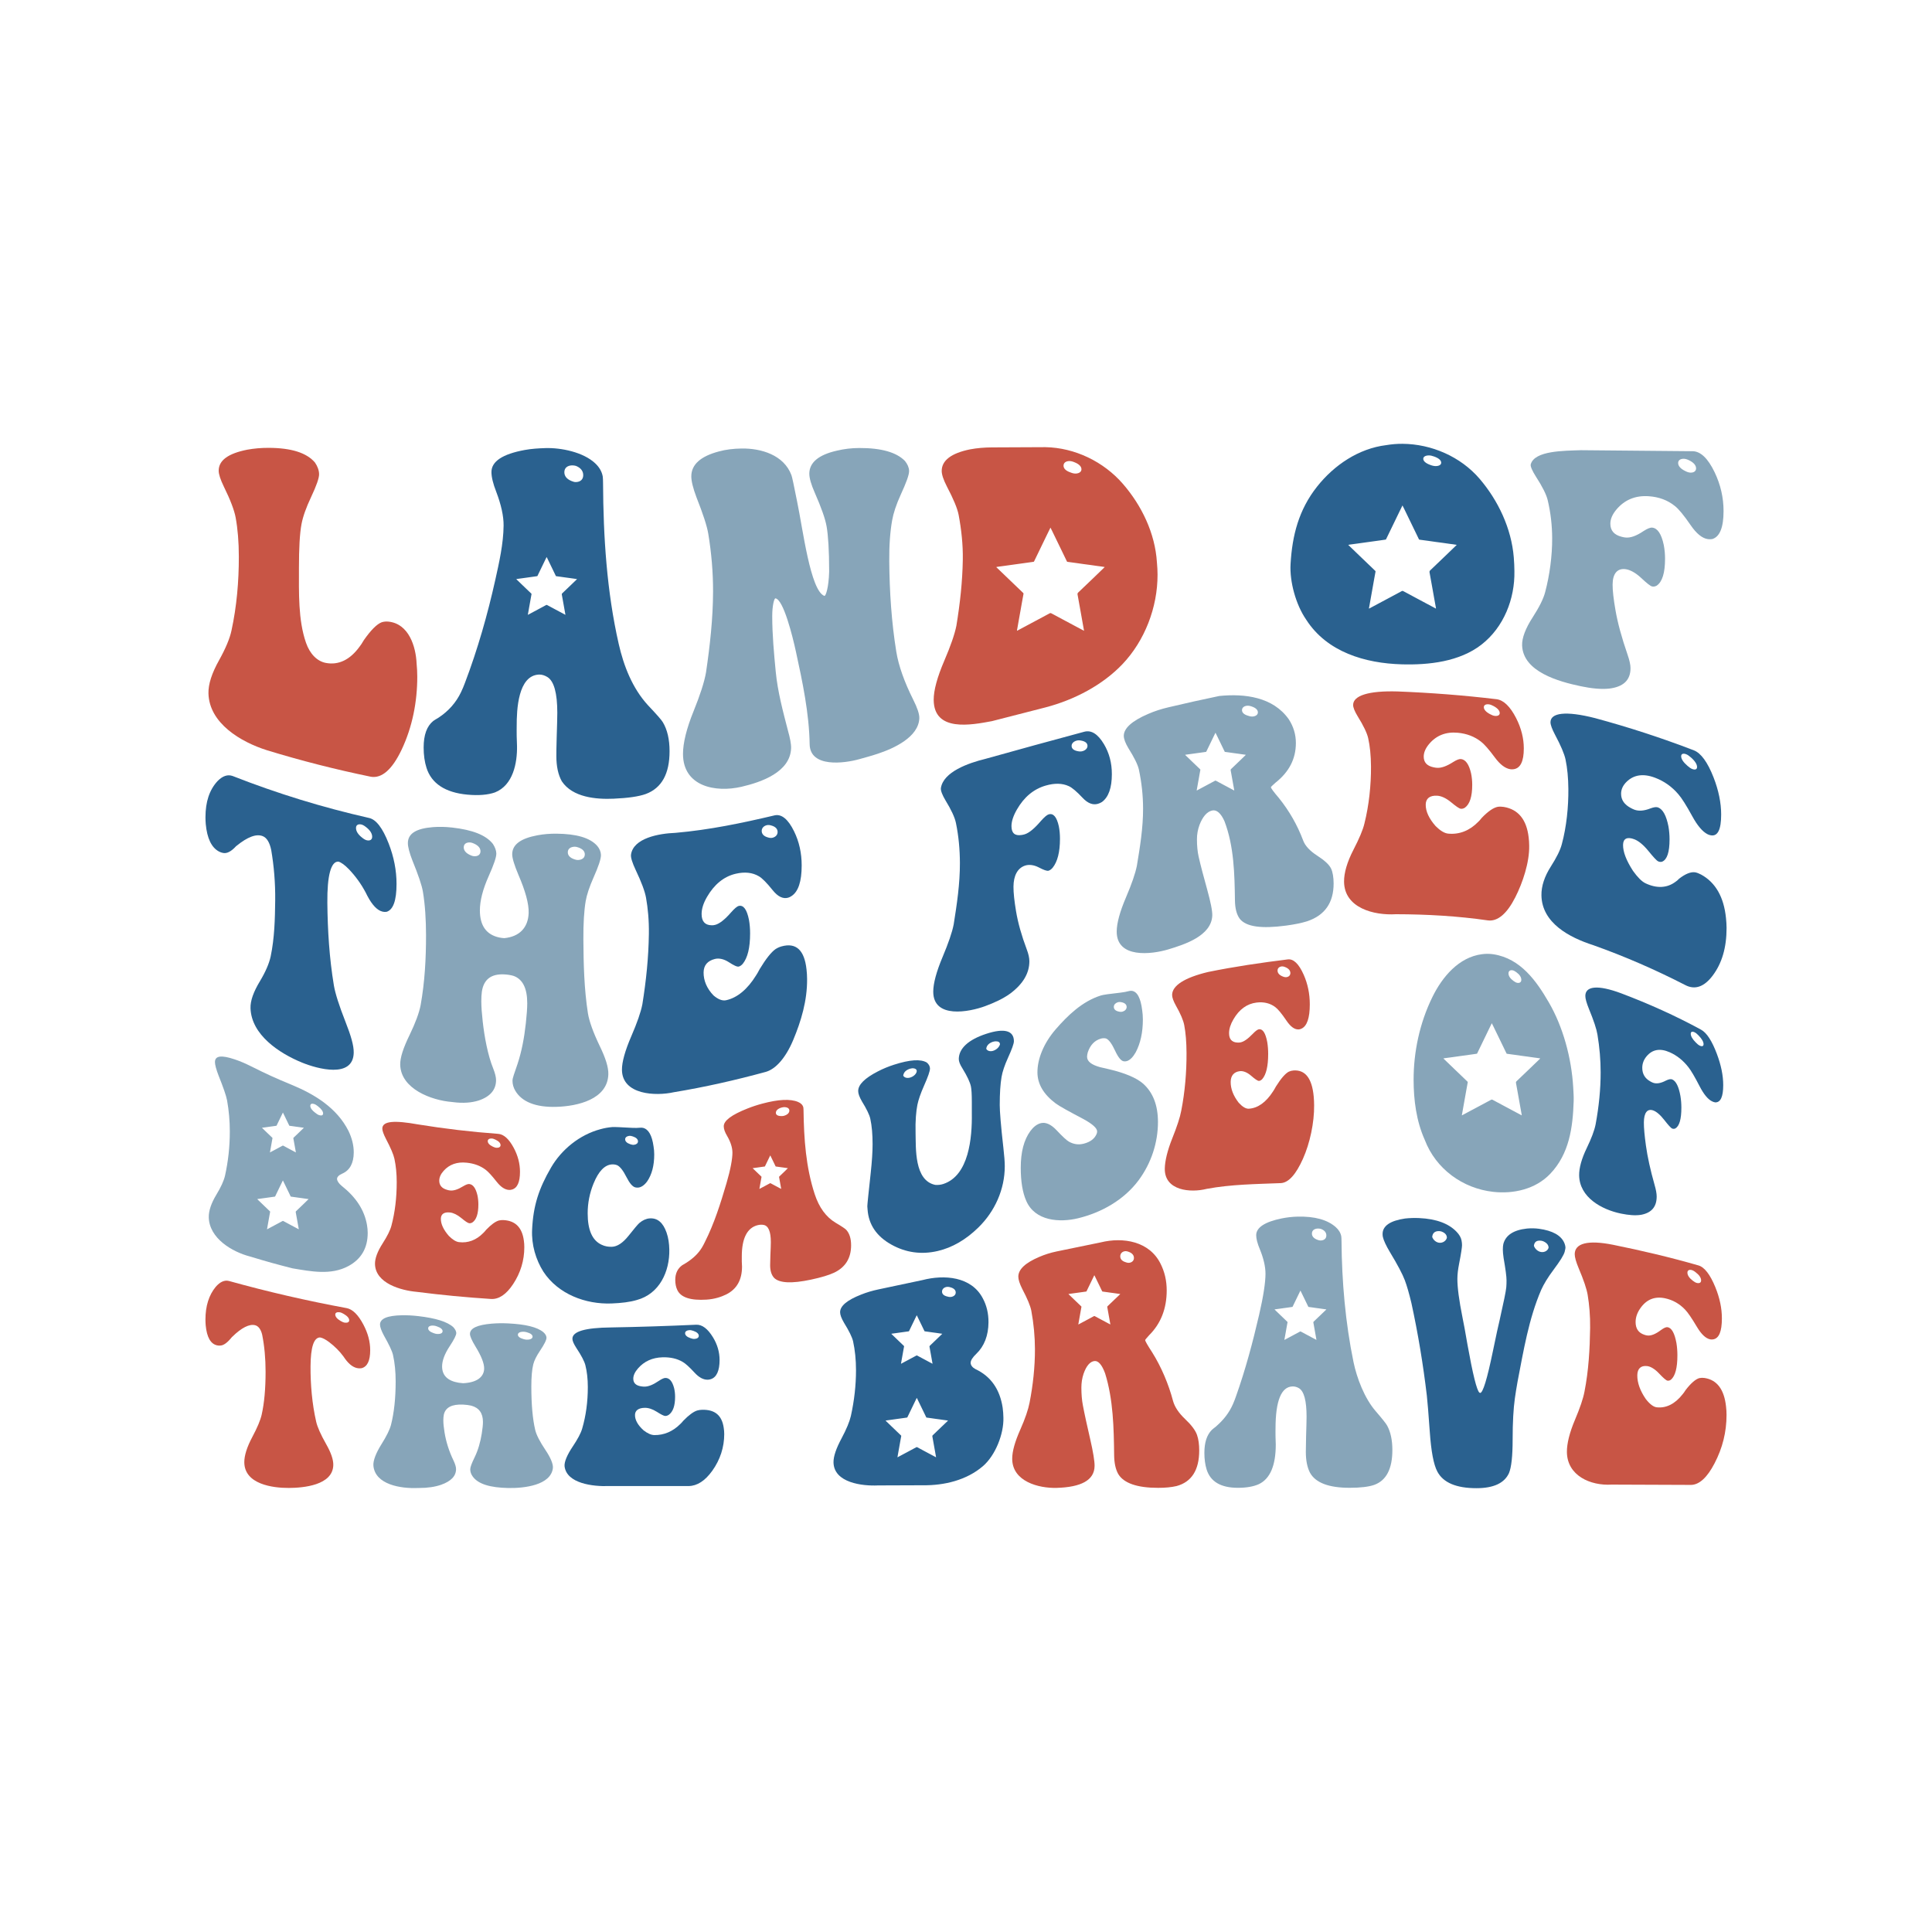
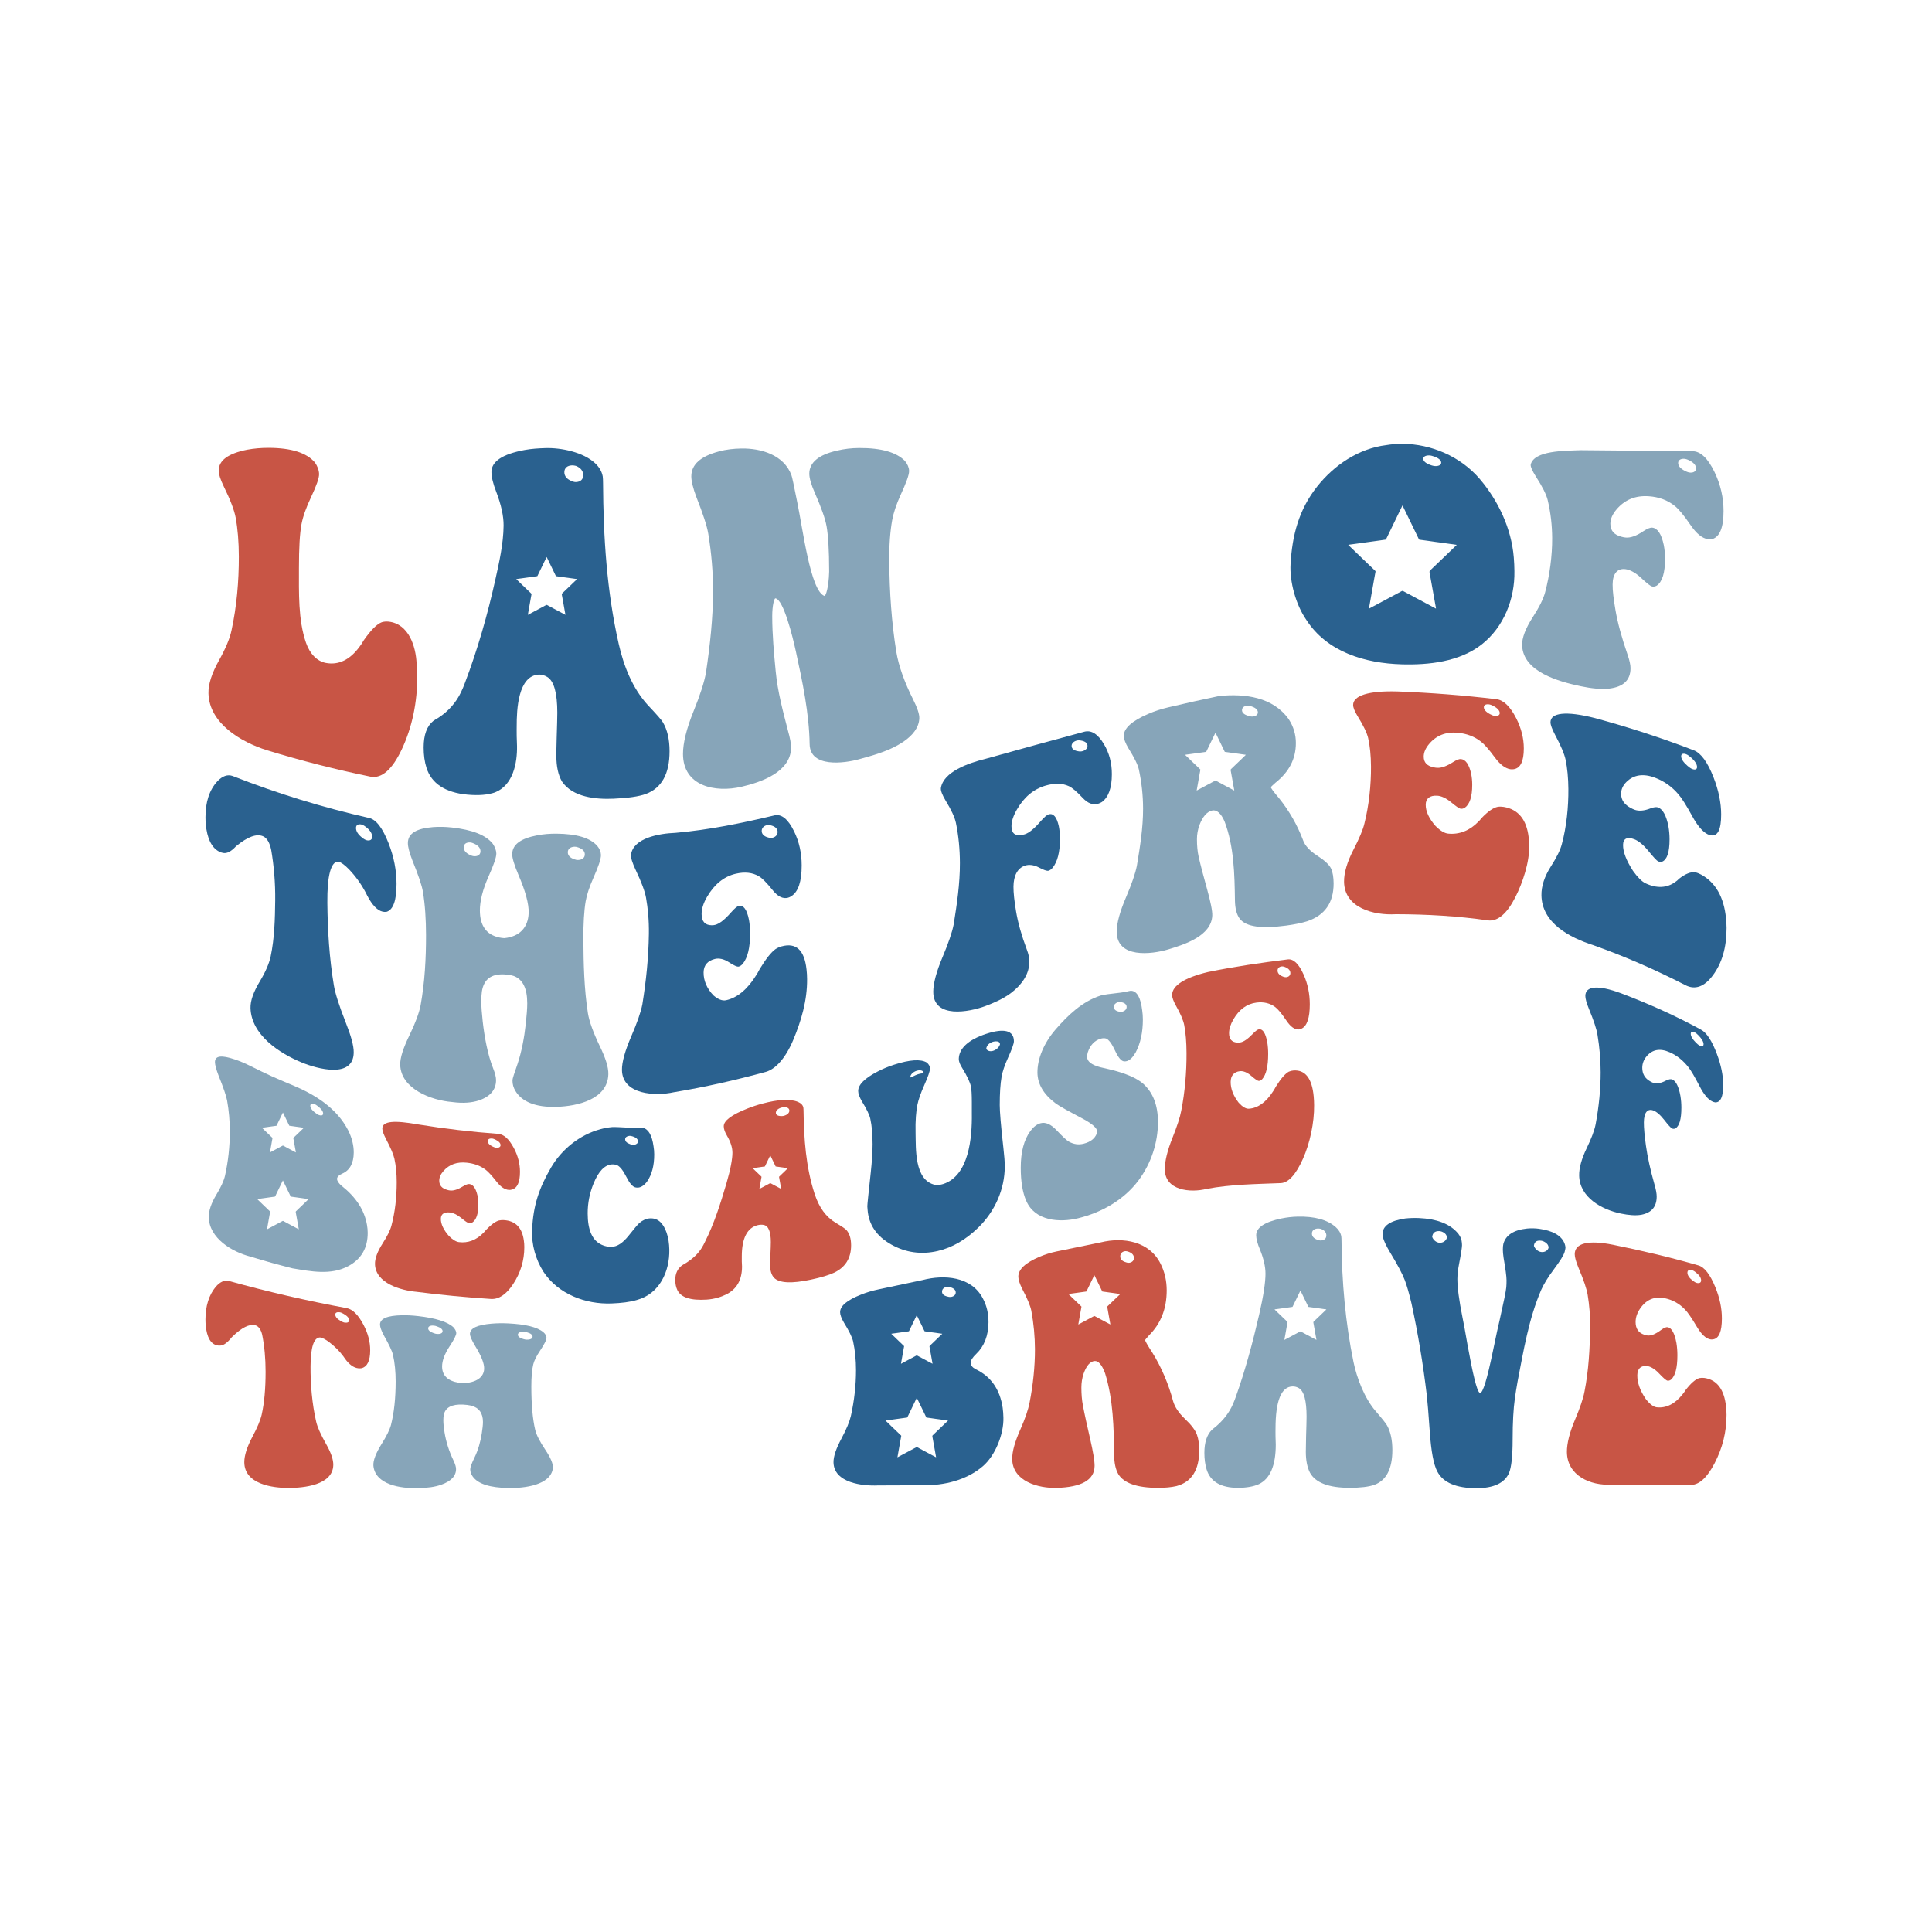
<svg xmlns="http://www.w3.org/2000/svg" version="1.1" id="katman_1" x="0px" y="0px" viewBox="0 0 2000 2000" style="enable-background:new 0 0 2000 2000;" xml:space="preserve">
  <style type="text/css">
	.st0{fill:#C85545;}
	.st1{fill:#2A618F;}
	.st2{fill:#87A5B9;}
</style>
  <g>
    <g>
      <path class="st0" d="M431.28,687.05c-0.76-17.92-8.14-41.41-29.14-43.55c-2.43-0.26-4.74-0.04-6.95,0.64    c-5.07,1.88-11.25,8.14-18.53,18.52c-1.77,3.05-3.21,5.25-4.3,6.57c-9.93,13.81-21.88,19.55-35.09,17.02    c-8.94-1.72-16.47-9.22-20.52-20.92c-8.17-23.56-7.28-51.85-7.28-77.43c0-20.58,0.83-35.76,2.65-45.34    c1.48-7.89,4.84-17.22,9.93-28.01c5.49-11.64,8.39-19.8,8.27-23.8c-0.1-4.01-1.64-8.13-4.3-11.98    c-8.61-10.1-24.49-15.04-47.66-15.16c-7.95-0.03-15.45,0.63-22.52,1.93c-19.64,3.92-29.46,11.02-29.46,21.73    c0,3.66,1.77,9.07,5.31,16.4c6.83,13.85,10.9,24.73,12.24,32.04c2.15,11.69,3.3,25.31,3.31,40.57c0.03,25.64-2.18,51.4-7.62,76.5    c-1.76,8.31-6.19,18.79-12.91,30.82c-7.31,13.08-11.15,24.57-10.92,34.12c0.73,31.02,33.51,50.41,60.57,58.94    c35.57,10.89,71.17,19.94,107.59,27.43c11.25,1.88,21.98-7.36,31.78-27.97c11.15-23.48,16.27-49.74,16.22-75.76    C431.93,695.8,431.72,691.36,431.28,687.05z" />
      <path class="st1" d="M686.18,747.67c-1.34-2.37-6.53-8.21-15.57-17.78c-15.99-17.52-24.96-40.55-30.12-63.29    c-12.37-54.41-15.93-110.89-16.22-166.49c-0.01-2.95-0.12-5.26-0.33-6.92c-0.89-4.94-3.43-9.4-7.62-13.39    c-12.37-11.85-35.76-16.43-51.63-15.93c-7.05,0.22-14.46,0.65-21.53,1.96c-22.95,4.23-34.42,11.82-34.42,22.84    c0,5.17,1.66,11.99,4.96,20.44c5.07,13.33,7.7,25.07,7.62,34.94c-0.17,18.77-4.59,38.27-8.61,56.3    c-7.92,35.63-18.23,71.91-31.46,106.71c-1.1,3.01-2.43,6.15-3.97,9.4c-5.07,10.68-12.81,19.52-23.17,26.38    c-2.65,1.56-4.52,2.72-5.63,3.52c-6.63,5.36-9.93,14.48-9.93,27.43c0,7.85,0.99,14.88,2.98,21.14    c5.07,15.97,19.19,25.57,42.37,27.69c11.69,1.08,21.18,0.23,28.46-2.31c18.78-7.4,23.17-30.44,22.85-48.11    c-0.04-2.09-0.23-5.63-0.33-10.13c-0.1-4.51,0-8.01,0-10.16c-0.06-17.3,1.35-52.74,23.17-53.61c2.88-0.12,5.96,0.94,8.61,2.56    c6.85,4.23,10.26,16.63,10.26,37.05c0,5.26-0.29,13.98-0.65,25.89c-0.29,9.16-0.33,15.48-0.33,18.84    c0,10.71,1.88,19.42,5.63,26.12c11.19,16.79,35.61,18.84,53.62,18.05c14.56-0.64,25.93-2.17,33.45-4.91    c16.32-6.15,24.49-20.83,24.49-44.2C693.13,765.39,690.8,755.39,686.18,747.67z M590.58,606.02c-2.85,2.75-5.71,5.49-8.59,8.21    c-0.41,0.38-0.51,0.73-0.41,1.26c0.6,3.15,1.13,6.31,1.7,9.46c0.33,1.88,0.67,3.74,1,5.6c0.31,1.74,0.63,3.47,0.93,5.22    c0.03,0.1,0.04,0.2,0.06,0.32c0,0.12,0.09,0.28-0.01,0.35c-0.1,0.07-0.17-0.1-0.28-0.15c-1.19-0.6-2.35-1.25-3.52-1.88    c-2.19-1.16-4.38-2.33-6.57-3.5c-2.85-1.51-5.7-3.04-8.55-4.58c-0.33-0.17-0.6-0.19-0.94-0.01c-2.21,1.21-4.42,2.38-6.64,3.58    c-2.02,1.09-4.06,2.17-6.09,3.26c-1.86,0.99-3.72,1.99-5.58,2.98c-0.16,0.09-0.33,0.16-0.48,0.26c-0.16,0.12-0.17,0.04-0.17-0.1    c0-0.36,0.12-0.7,0.19-1.05c0.29-1.73,0.57-3.45,0.9-5.16c0.36-1.83,0.64-3.69,0.99-5.52c0.32-1.69,0.58-3.39,0.9-5.07    c0.28-1.47,0.54-2.95,0.8-4.42c0.04-0.22,0-0.38-0.16-0.54c-2.92-2.78-5.83-5.58-8.74-8.37c-2.21-2.12-4.4-4.24-6.61-6.37    c-0.09-0.09-0.2-0.16-0.33-0.25c0.42-0.17,0.83-0.22,1.24-0.28c1.24-0.17,2.49-0.29,3.72-0.49c1.92-0.31,3.85-0.54,5.77-0.8    c2.56-0.36,5.1-0.71,7.66-1.06c1.1-0.15,2.21-0.29,3.3-0.48c0.15-0.01,0.22-0.09,0.29-0.22c2.54-5.26,5.1-10.52,7.65-15.79    c0.57-1.18,1.15-2.35,1.72-3.52c0.04-0.09,0.07-0.17,0.13-0.32c0.35,0.6,0.61,1.18,0.89,1.73c2.3,4.75,4.61,9.51,6.9,14.26    c0.6,1.21,1.18,2.43,1.76,3.65c0.07,0.15,0.17,0.22,0.33,0.23c1.74,0.25,3.47,0.48,5.22,0.71c1.35,0.17,2.72,0.39,4.08,0.58    c1.41,0.2,2.82,0.36,4.24,0.57c1.29,0.17,2.6,0.36,3.9,0.55c1.28,0.19,2.57,0.31,3.85,0.54c0.12,0.03,0.23,0.04,0.31,0.1    C595.07,601.69,592.83,603.86,590.58,606.02z M596.13,499.04c-1.28,0.04-2.76-0.33-4.3-1c-5.07-1.99-7.72-5.23-7.62-9.4    c0.1-4.16,3.02-6.73,7.95-6.89c1.28-0.03,2.65,0.17,3.97,0.51c5.07,1.99,7.73,5.42,7.62,9.91    C603.63,496.34,600.83,498.91,596.13,499.04z" />
      <path class="st2" d="M945.38,724.33c-9.06-18.08-15.16-35-17.54-49.71c-4.97-30.66-7.01-62.2-7.28-93.44    c-0.16-16.66,0.94-31.09,2.98-42.53c1.28-7.27,4.23-16.41,8.94-26.67c5.52-12.05,8.74-20.39,8.61-24.62    c-0.12-3.44-1.66-6.93-4.3-10.18c-8.62-8.91-24.39-13.5-47.34-13.4c-7.95,0.03-15.67,0.93-23.17,2.76    c-18.98,4.27-28.48,12.36-28.48,23.84c0,4.54,1.88,11.13,5.63,19.64c6.85,15.57,10.89,27.08,12.25,34.83    c1.67,9.51,2.65,25,2.65,46.17v0.87c-0.44,16.29-3.52,25.5-4.97,24.96c-14.45-5.35-22.28-69.51-28.13-97.33    c-3.31-16.82-5.31-26.16-5.96-27.69c-7.82-20.89-31.41-27.85-51.65-27.53c-8.29,0.12-16.22,1.03-23.5,3.05    c-18.98,5.04-28.48,13.63-28.48,25.79c0,4.93,1.77,12.15,5.31,21.59c6.83,17.25,10.92,29.77,12.25,37.79    c3.26,19.54,5.03,40.21,4.96,59.97c-0.1,28.05-3.2,55.74-7.28,83.52c-1.77,10.16-6.18,23.65-12.91,40.26    c-7.33,18.07-10.95,32.95-10.93,44.25c0.07,33.56,33.45,40.24,60.59,33.94c20.84-4.83,50.4-15.28,51.31-39.83    c0.16-4.38-1.1-10.68-3.31-18.52c-5.17-19.99-10.58-40.1-12.57-60.59c-1.85-19.04-3.63-38.42-3.65-57.69    c0-11.35,2.12-18.59,3.31-18.42c8.37,1.18,17.78,39.41,21.19,55.03c6.85,31.4,13.74,64.12,14.23,95.91    c0.38,24.65,35.96,19.88,51.31,15.57c6.38-1.79,13.01-3.56,19.2-5.65c16.43-5.42,42.31-17.09,43.03-36.78    C951.82,739.17,949.57,732.66,945.38,724.33z" />
-       <path class="st0" d="M1197.64,582.17c-1.88-30.12-15.76-58.78-35.1-81.14c-19.93-23.04-49.79-37.62-80.44-38.13    c-18.42,0.07-36.85,0.16-55.28,0.25c-7.94,0.03-15.45,0.7-22.52,2.01c-19.64,3.97-29.45,11.56-29.45,22.36    c0,3.69,1.76,9.06,5.29,15.95c6.83,13.02,10.93,22.76,12.25,29.62c2.86,15.26,4.55,30.89,4.3,46.33    c-0.38,23.05-2.86,45.18-6.63,68.3c-1.77,8.85-5.95,20.92-12.57,36.35c-7.25,16.91-10.99,30.57-10.93,40.45    c0.22,33.51,38.85,26,60.25,22.02c18.63-4.83,37.28-9.64,55.95-14.36c29.23-7.72,58.36-22.78,79.12-44.54    c23.14-24.26,36.48-58.87,36.41-92.67C1198.28,590.89,1198.07,586.62,1197.64,582.17z M1106.6,477.29c1.7-0.1,3.63,0.36,5.63,1.21    c4.85,1.9,7.41,4.52,7.28,7.49c-0.1,2.35-2.21,3.98-5.63,4.23c-1.72,0.12-3.65-0.31-5.63-1.13c-4.87-1.63-7.41-4.17-7.28-7.24    C1101.07,479.21,1103.17,477.48,1106.6,477.29z M1131.57,598.64c-5.1,4.9-10.2,9.8-15.34,14.65c-0.73,0.68-0.92,1.29-0.73,2.27    c1.05,5.63,2.04,11.25,3.04,16.89c0.58,3.31,1.18,6.64,1.77,9.97c0.55,3.1,1.12,6.21,1.67,9.32c0.04,0.17,0.07,0.36,0.09,0.55    c0.03,0.22,0.16,0.49-0.01,0.63c-0.17,0.13-0.31-0.17-0.48-0.26c-2.14-1.05-4.2-2.21-6.29-3.33c-3.9-2.09-7.81-4.16-11.7-6.25    c-5.09-2.72-10.18-5.42-15.25-8.17c-0.61-0.32-1.08-0.35-1.69-0.01c-3.94,2.14-7.91,4.24-11.86,6.35    c-3.62,1.95-7.25,3.88-10.87,5.81c-3.31,1.77-6.64,3.55-9.96,5.33c-0.29,0.15-0.6,0.28-0.86,0.47c-0.29,0.2-0.31,0.06-0.31-0.17    c-0.01-0.65,0.2-1.26,0.32-1.9c0.52-3.05,1.03-6.13,1.61-9.19c0.64-3.27,1.15-6.58,1.77-9.87c0.57-3.01,1.03-6.03,1.6-9.04    c0.49-2.63,0.97-5.25,1.44-7.88c0.07-0.41,0-0.67-0.29-0.96c-5.2-4.97-10.39-9.96-15.58-14.94c-3.94-3.78-7.88-7.57-11.82-11.35    c-0.16-0.16-0.35-0.29-0.58-0.45c0.73-0.31,1.47-0.38,2.18-0.48c2.22-0.31,4.45-0.54,6.66-0.89c3.43-0.54,6.88-0.96,10.31-1.44    c4.55-0.64,9.1-1.28,13.65-1.89c1.98-0.26,3.94-0.51,5.9-0.84c0.26-0.04,0.39-0.17,0.51-0.39c4.55-9.4,9.1-18.79,13.65-28.18    c1.02-2.09,2.04-4.17,3.07-6.27c0.07-0.16,0.13-0.32,0.23-0.57c0.61,1.08,1.08,2.09,1.57,3.1c4.11,8.47,8.23,16.95,12.33,25.42    c1.06,2.17,2.11,4.33,3.14,6.5c0.13,0.29,0.31,0.41,0.6,0.44c3.1,0.44,6.19,0.86,9.3,1.26c2.43,0.31,4.85,0.71,7.28,1.05    c2.53,0.35,5.06,0.65,7.57,1c2.33,0.32,4.64,0.67,6.96,1c2.3,0.33,4.59,0.52,6.88,0.96c0.19,0.03,0.39,0.06,0.52,0.17    C1139.58,590.92,1135.58,594.79,1131.57,598.64z" />
      <path class="st1" d="M1567.06,576.97c-2.44-30-16.21-58.93-35.41-81.36c-19.68-22.95-49.86-35.98-79.79-36.18    c-5.7-0.04-11.37,0.45-16.88,1.37c-28.62,3.52-53.97,20.74-71.52,42.91c-19.09,24.11-25.76,50.7-27.47,80.09    c-1.08,18.33,5.47,42.23,16.22,57.74c21.57,33.59,61.08,45.12,98.97,46.18c27.79,0.78,59.61-2.65,82.43-20.41    c23.11-17.98,34.65-47.44,34.1-76.08C1567.64,586.78,1567.51,581.92,1567.06,576.97z M1479.02,471.44    c1.72-0.03,3.63,0.41,5.63,1.16c4.84,1.72,7.41,4.06,7.28,6.56c-0.12,1.98-2.19,3.29-5.63,3.34c-1.73,0.01-3.65-0.42-5.64-1.19    c-4.85-1.74-7.41-4.06-7.28-6.54C1473.48,472.82,1475.57,471.51,1479.02,471.44z M1495.95,575.69c-5.1,4.9-10.19,9.8-15.34,14.67    c-0.71,0.68-0.9,1.29-0.73,2.27c1.06,5.61,2.04,11.25,3.04,16.88c0.6,3.33,1.18,6.64,1.77,9.97c0.57,3.11,1.12,6.21,1.69,9.32    c0.03,0.19,0.06,0.38,0.07,0.55c0.03,0.22,0.16,0.51,0,0.62c-0.19,0.15-0.32-0.16-0.49-0.25c-2.12-1.06-4.2-2.21-6.29-3.34    c-3.9-2.08-7.81-4.16-11.7-6.24c-5.09-2.72-10.18-5.44-15.25-8.18c-0.6-0.32-1.08-0.35-1.69-0.01c-3.94,2.14-7.89,4.24-11.85,6.37    c-3.63,1.93-7.25,3.87-10.87,5.8c-3.33,1.77-6.64,3.56-9.97,5.33c-0.29,0.16-0.6,0.29-0.86,0.47c-0.29,0.2-0.31,0.07-0.31-0.17    c-0.01-0.65,0.22-1.26,0.32-1.89c0.52-3.07,1.03-6.13,1.63-9.19c0.64-3.29,1.13-6.58,1.76-9.87c0.57-3.01,1.03-6.05,1.6-9.06    c0.49-2.62,0.97-5.25,1.44-7.88c0.07-0.39,0.01-0.67-0.29-0.94c-5.2-4.99-10.39-9.96-15.58-14.94c-3.94-3.79-7.86-7.57-11.8-11.37    c-0.17-0.15-0.36-0.28-0.58-0.45c0.73-0.31,1.45-0.38,2.18-0.48c2.21-0.31,4.43-0.52,6.64-0.89c3.43-0.54,6.88-0.96,10.31-1.44    c4.55-0.63,9.1-1.26,13.66-1.88c1.96-0.28,3.92-0.51,5.89-0.86c0.28-0.04,0.39-0.16,0.51-0.39c4.55-9.39,9.1-18.78,13.65-28.17    c1.02-2.09,2.05-4.19,3.07-6.28c0.07-0.15,0.13-0.31,0.23-0.55c0.61,1.06,1.09,2.08,1.57,3.08c4.11,8.47,8.23,16.96,12.34,25.44    c1.05,2.17,2.09,4.32,3.13,6.5c0.15,0.28,0.32,0.39,0.61,0.44c3.08,0.44,6.19,0.86,9.29,1.25c2.43,0.32,4.85,0.71,7.28,1.05    c2.53,0.35,5.06,0.67,7.57,1c2.33,0.32,4.65,0.67,6.96,1c2.3,0.33,4.61,0.52,6.88,0.96c0.2,0.04,0.41,0.06,0.54,0.17    C1503.96,567.97,1499.97,571.83,1495.95,575.69z" />
      <path class="st2" d="M1774.97,488.86c-7.05-14.65-14.68-21.69-22.85-21.77c-38.51-0.42-77.03-0.77-115.53-1.05    c-17.52,0.63-48.17,0.35-51.98,14.71c-0.52,2.02,1.77,6.96,5.31,12.54c6.83,10.54,10.92,18.78,12.24,24.42    c3.1,12.97,4.58,26.18,4.64,39.3c0.1,18.29-2.57,38.35-7.28,56.08c-1.76,6.77-6.11,15.45-12.91,25.99    c-7.3,11.29-11.22,21.34-10.92,29.09c1.05,27.33,38.04,37.43,60.57,42.18c11.21,2.37,21.08,3.34,29.46,2.49    c14.78-1.76,22.18-8.72,22.18-21.14c0-3.44-0.99-8.07-2.98-13.79c-6.18-17.94-10.35-33.23-12.57-46.19    c-1.96-11.35-3.05-20.29-2.98-26.72c0.1-11.24,4.87-16.83,13.24-15.82c4.74,0.57,10.47,3.66,16.21,9.01    c5.74,5.33,9.61,8.59,11.6,8.94c1.54,0.28,3.08-0.01,4.62-0.9c5.74-3.88,8.62-13.18,8.62-27.81c0-4.96-0.45-9.74-1.34-14.32    c-2.43-11.38-6.4-17.31-11.9-17.91c-1.99-0.22-4.97,0.97-8.94,3.5c-7.51,5.13-13.79,7.3-18.87,6.73    c-1.34-0.15-2.66-0.41-3.98-0.78c-7.72-1.96-11.59-6.44-11.59-13.49c0-4.85,2.09-9.72,6.29-14.71    c8.39-9.97,19.54-14.71,33.43-13.75c10.6,0.74,19.64,4.07,27.15,10.19c3.74,2.95,9.16,9.39,16.21,19.7    c5.97,8.72,11.92,13.66,17.88,14.51c1.54,0.22,3.1,0.19,4.64-0.1c7.72-2.4,11.58-12.09,11.58-28.93    C1784.23,515.29,1781.15,501.7,1774.97,488.86z M1750.13,489.27c-1.7-0.01-3.63-0.64-5.63-1.69c-4.85-2.35-7.41-5.31-7.28-8.5    c0.1-2.51,2.21-4.13,5.63-4.17c1.72-0.01,3.65,0.57,5.64,1.57c4.84,2.3,7.41,5.35,7.28,8.62    C1755.65,487.69,1753.54,489.3,1750.13,489.27z" />
    </g>
    <g>
      <path class="st1" d="M402.3,873.05c-6.25-16.02-13.02-24.75-20.26-26.3c-48.48-11-94.88-25.28-141.17-43.42    c-5.28-1.92-10.57-0.04-15.84,5.42c-8.21,9.01-12.33,21.18-12.33,37.31c0,2.28,0.1,4.61,0.29,6.98    c1.38,14.81,5.97,24.42,13.79,28.5c1.37,0.71,2.73,1.19,4.11,1.42c3.91,0.84,8.4-1.42,13.5-6.99c0.19-0.15,0.38-0.29,0.58-0.44    c11.15-9.07,20.5-12.78,27.3-9.83c4.06,1.76,6.93,6.64,8.5,14.29c2.75,16.12,4.33,33.78,4.11,52.21    c-0.22,19.16-0.7,38.91-4.7,57.98c-1.57,7.18-5.28,15.89-11.15,25.64c-6.42,10.65-9.97,19.96-9.7,27.94    c0.97,27.46,29.48,46.5,53.42,56.27c15.55,6.35,52.87,16.79,53.42-10.31c0.15-7.21-2.85-17.57-8.52-31.92    c-6.66-16.91-10.65-29.54-12.02-37.72c-4.71-28.37-6.48-57.02-6.76-85.47c-0.26-28.55,3.82-43.03,11.45-42.68    c2.94,0.83,6.54,3.47,10.86,7.92c6.85,7.17,12.62,15.13,17.31,23.97c0.58,1.16,1.18,2.34,1.76,3.5    c5.09,9.68,10.36,15.18,15.86,16.43c1.37,0.31,2.73,0.36,4.1,0.15c6.85-2.09,10.28-11.72,10.28-28.81    C410.51,901.14,407.78,887.1,402.3,873.05z M379.98,869.92c-1.53-0.29-3.23-1.25-4.99-2.69c-4.32-3.3-6.58-6.89-6.45-10.36    c0.09-2.69,2.09-4.01,5.28-3.42c1.51,0.29,3.23,1.25,4.99,2.67c4.3,3.27,6.58,6.83,6.45,10.32    C385.17,869.15,383.17,870.52,379.98,869.92z" />
      <path class="st2" d="M620.94,1083.02c-6.86-14.22-10.96-25.74-12.33-34.1c-3.94-25.35-4.54-51.05-4.7-76.47    c-0.1-16.5,0.74-29.83,2.35-39.39c1.13-6.72,3.9-15.03,8.21-24.74c5.03-11.32,7.75-19.25,7.63-23.32c-0.1-3.29-1.47-6.48-3.82-9.3    c-7.43-8.46-21.51-12.49-42.26-12.68c-6.85-0.06-13.4,0.49-19.67,1.66c-17.41,3.26-26.12,9.64-26.12,19.7    c0,3.97,2.15,11.11,6.45,21.28c7.05,16.35,10.93,29.87,10.57,39.64c-0.57,15.03-9.59,24.38-25.23,25.87    c-1.76-0.1-3.53-0.32-5.29-0.7c-13.3-2.86-19.96-12.34-19.96-28c0-9.93,2.99-21.77,9.1-35.45c5.22-11.69,8.05-19.75,7.92-23.59    c-0.09-3.1-1.37-6.45-3.52-9.78c-7.24-9.26-21.32-14.62-42.27-16.98c-6.85-0.77-13.4-0.92-19.65-0.44    c-17.43,1.37-26.12,6.61-26.12,16.56c0,3.91,1.56,9.94,4.7,18.02c6.06,14.86,9.75,25.66,10.86,32.28    c2.27,13.72,3.2,28.88,3.23,44.87c0.03,24.22-1.29,48.64-5.58,72.53c-1.57,8.13-5.42,18.52-11.44,30.93    c-6.47,13.31-9.91,23.5-9.7,30.93c0.76,24.77,32.01,36.73,53.71,38.45c0.48,0.06,0.71,0.09,1.18,0.15    c10.18,1.28,18.98,0.64,26.41-1.74c11.93-4,17.91-11.16,17.91-21.08c0-3.02-0.97-7.02-2.94-12.01    c-5.67-13.9-9.11-32.95-10.86-48.62c-0.87-7.86-1.47-15.02-1.47-21.15c0-3.58,0.19-6.89,0.6-9.93    c1.95-12.65,9.68-18.4,23.18-17.73c3.52,0.19,6.74,0.7,9.68,1.58c9.39,3.43,14.09,12.82,14.09,28.3c0,5.33-0.54,12.34-1.47,20.87    c-1.63,15.04-4.35,29.14-8.5,41.73c-3.45,10.41-5.29,14.58-5.29,17.62c0,3.66,0.97,7.12,2.94,10.41    c6.66,11.28,20.89,17.27,42.56,16.61c21.8-0.65,52.98-7.7,53.71-33.72C629.95,1104.72,626.8,1095.15,620.94,1083.02z     M490.63,886.36c-1.13-0.07-2.44-0.48-3.81-1.15c-4.51-2.01-6.85-4.85-6.76-8.2c0.1-3.31,2.59-5.16,6.76-4.9    c1.13,0.07,2.44,0.51,3.81,1.15c4.51,1.99,6.85,4.8,6.76,8.14C497.29,884.73,494.8,886.62,490.63,886.36z M594.53,889.53    c-4.51-1.53-6.85-4.11-6.74-7.44c0.09-3.33,2.66-5.41,7.04-5.58c1.13-0.04,2.44,0.25,3.82,0.76c4.49,1.53,6.85,4.08,6.74,7.38    c-0.1,3.33-2.67,5.44-7.05,5.63C597.21,890.31,595.9,890.05,594.53,889.53z" />
      <path class="st1" d="M834.91,1003.59c-2.17-20.07-10.77-28.07-25.83-23.9c-2.15,0.6-4.22,1.51-6.16,2.75    c-4.51,3.13-9.99,10.04-16.44,20.67c-1.57,2.99-2.83,5.2-3.81,6.63c-8.81,14.26-19.45,23.23-31.12,25.71    c-3.78,0.8-8.21-0.93-12.91-4.97c-6.85-7.04-10.38-15.41-10.28-23.84c0.1-7.54,4.2-12.05,11.74-13.93    c4.22-1.06,9.33,0.07,14.38,3.33c5.04,3.26,8.52,4.99,10.28,4.55c1.37-0.35,2.73-1.28,4.11-2.81c5.07-6.24,7.63-16.69,7.63-31.5    c0-5.01-0.39-9.7-1.18-14.07c-2.15-10.74-5.68-15.57-10.57-14.38c-1.76,0.42-4.4,2.65-7.92,6.64    c-6.66,7.65-12.24,11.96-16.73,13.01c-1.18,0.26-2.35,0.44-3.52,0.36c-6.86-0.17-10.28-4.07-10.28-11.66    c0-5.38,1.86-11.28,5.58-17.68c7.43-12.79,17.31-21.08,29.64-23.98c9.39-2.21,17.41-1.34,24.07,2.6    c3.31,1.86,8.13,6.74,14.38,14.52c5.28,6.57,10.57,9.11,15.84,7.67c1.18-0.32,2.35-0.87,3.53-1.69    c7.04-4.55,10.55-15.07,10.55-31.7c0-12.78-2.6-24.64-7.92-35.42c-6.16-12.56-13.01-18.14-20.25-16.41    c-34.28,8.1-67.29,14.97-102.43,18.07c-17.5,0.65-43.69,5.51-46.08,22.57c-0.42,3.1,1.57,8.85,4.7,15.58    c6.06,12.72,9.67,22.36,10.86,29.06c1.9,10.71,3.15,23.45,2.94,37.44c-0.36,24.61-2.79,48.16-6.74,72.81    c-1.57,8.21-5.48,19.29-11.45,33.08c-6.48,15-9.78,26.88-9.68,34.86c0.35,25.93,34.96,27.3,53.71,23.11    c32.27-5.33,63.86-12.5,95.38-21.11c9.99-2.91,20.32-14.19,28.18-32.92c8.23-19.62,14.59-40.93,14.38-63.16    C835.46,1010.07,835.3,1006.73,834.91,1003.59z M793.53,854.28c1.48-0.41,3.23-0.28,4.99,0.29c4.3,1.18,6.57,3.6,6.45,6.93    c-0.09,2.66-1.93,4.8-4.99,5.67c-1.5,0.42-3.23,0.31-4.99-0.26c-4.32-1.16-6.58-3.62-6.47-6.96    C788.63,857.26,790.47,855.14,793.53,854.28z" />
      <path class="st1" d="M1142.79,770.31c-6.25-10.45-13.02-14.74-20.26-12.84c-34.2,9.16-68.32,18.58-102.42,28.1    c-17.86,4.36-43.46,13.49-46.09,30.15c-0.42,2.69,1.57,7.49,4.71,12.76c6.06,9.91,9.68,17.7,10.86,23.5    c2.73,13.3,4.06,27.14,4.1,41.43c0.07,21.4-3.08,42.49-6.45,63.61c-1.57,8.04-5.41,19.23-11.44,33.56    c-6.47,15.36-9.68,27.4-9.7,35.99c0,28.36,37.33,21.05,53.71,14.99c9.55-3.53,18.69-7.7,26.12-13.14    c13.11-9.84,19.67-20.95,19.67-33.3c0-3.43-0.87-7.49-2.65-12.15c-5.48-14.61-9.17-27.75-11.15-39.68    c-1.73-10.45-2.69-19.01-2.65-25.48c0.1-11.44,4.24-19.03,11.74-21.66c4.16-1.45,9.33-0.86,14.39,1.76c5,2.6,8.5,3.98,10.26,3.42    c1.37-0.44,2.75-1.42,4.11-2.98c5.09-6.29,7.63-16.32,7.63-30.05c0-4.65-0.39-8.95-1.18-12.91c-2.15-9.71-5.67-13.82-10.57-12.33    c-1.76,0.52-4.4,2.78-7.92,6.73c-6.66,7.81-12.22,12.44-16.73,13.85c-1.18,0.36-2.34,0.62-3.52,0.77    c-6.86,1.03-10.28-2.04-10.28-9.2c0-4.91,1.86-10.64,5.58-17.12c7.43-12.95,17.31-21.18,29.64-24.8    c9.39-2.76,17.41-2.56,24.07,0.51c3.31,1.44,8.13,5.49,14.38,12.15c5.29,5.64,10.57,7.69,15.86,6.15c1.37-0.39,2.73-1.02,4.1-1.85    c6.85-5.01,10.28-14.67,10.28-28.84C1151.01,789.83,1148.26,779.48,1142.79,770.31z M1120.77,777.57    c-1.5,0.45-3.23,0.45-4.99,0.07c-4.3-0.76-6.57-2.76-6.45-5.67c0.09-2.33,1.92-4.29,4.99-5.23c1.5-0.45,3.23-0.44,4.99-0.06    c4.3,0.77,6.58,2.78,6.45,5.65C1125.67,774.67,1123.84,776.63,1120.77,777.57z" />
      <path class="st2" d="M1377.88,899.05c-2.02-4.17-7.11-8.65-14.39-13.34c-7.59-4.9-12.41-10.18-14.38-15.44    c-6.06-16.16-14.48-30.87-25.23-44.2c-5.48-6.42-8.39-10.39-8.23-11.21c0.09-0.36,1.76-1.98,4.7-4.59    c14.1-11.12,21.14-24.68,21.14-41.11c0-8.81-2.44-16.98-7.34-24.55c-16.32-23.14-45.51-26.76-71.91-24.14    c-21.12,4.43-31.69,6.8-52.82,11.76c-7.44,1.74-14.38,4.01-20.84,6.83c-16.82,7.21-25.23,14.86-25.23,22.66    c0,3.15,1.56,7.4,4.7,12.7c6.06,9.62,9.68,16.95,10.86,21.95c2.94,13.71,4.38,27.28,4.4,40.69c0.04,19.99-3.17,39.67-6.45,59.35    c-1.57,7.76-5.26,18.59-11.16,32.36c-6.37,14.88-9.67,26.85-9.68,35.57c-0.04,28,35.87,23.75,53.42,18.47    c17.17-5.17,44.48-14.06,45.5-34.83c0.23-4.81-1.72-14.33-5.29-27.23c-3.63-13.11-6.67-24.41-8.81-33.87    c-1.18-5.25-1.76-11.31-1.76-18.13c0-5.06,0.89-9.99,2.65-14.8c3.33-8.68,7.82-13.78,13.21-14.93c4.56-0.97,8.9,2.78,12.62,11.05    c9.93,25.95,10.48,55.13,10.86,82.13c0.12,7.99,1.66,14.42,4.99,18.95c6.66,8.39,22.6,10.39,47.84,7.04    c8.62-1.15,15.95-2.62,22.02-4.52c18.2-6.18,27.3-19.11,27.3-39.14C1380.53,908.43,1379.68,902.77,1377.88,899.05z     M1282.98,787.91c-2.86,2.75-5.71,5.49-8.59,8.21c-0.41,0.38-0.51,0.73-0.41,1.28c0.58,3.14,1.13,6.31,1.7,9.46    c0.33,1.86,0.65,3.72,0.99,5.58c0.32,1.74,0.62,3.47,0.94,5.22c0.01,0.1,0.03,0.22,0.04,0.32c0.01,0.12,0.09,0.28,0,0.35    c-0.1,0.07-0.17-0.1-0.28-0.15c-1.19-0.6-2.35-1.24-3.53-1.88c-2.18-1.16-4.38-2.33-6.56-3.5c-2.85-1.51-5.7-3.04-8.55-4.58    c-0.33-0.17-0.6-0.19-0.94,0c-2.21,1.19-4.42,2.37-6.64,3.56c-2.04,1.09-4.06,2.17-6.09,3.26c-1.86,0.99-3.72,1.99-5.58,2.98    c-0.16,0.09-0.33,0.16-0.48,0.28c-0.16,0.1-0.17,0.03-0.17-0.1c-0.01-0.36,0.12-0.71,0.17-1.06c0.29-1.73,0.58-3.44,0.92-5.16    c0.35-1.83,0.64-3.69,0.99-5.52c0.32-1.69,0.58-3.39,0.89-5.07c0.29-1.47,0.55-2.94,0.81-4.42c0.04-0.22,0-0.38-0.16-0.54    c-2.92-2.78-5.83-5.58-8.74-8.37c-2.21-2.12-4.42-4.24-6.61-6.37c-0.1-0.09-0.2-0.16-0.33-0.25c0.41-0.17,0.81-0.22,1.22-0.28    c1.25-0.16,2.5-0.29,3.74-0.49c1.92-0.31,3.85-0.54,5.77-0.8c2.54-0.36,5.1-0.71,7.65-1.06c1.1-0.15,2.21-0.28,3.31-0.47    c0.15-0.03,0.22-0.1,0.28-0.23c2.56-5.26,5.1-10.52,7.66-15.79c0.57-1.18,1.13-2.34,1.72-3.52c0.04-0.09,0.07-0.17,0.13-0.32    c0.33,0.6,0.61,1.18,0.87,1.74c2.31,4.74,4.62,9.49,6.92,14.25c0.6,1.21,1.18,2.43,1.76,3.65c0.07,0.15,0.17,0.22,0.33,0.23    c1.73,0.25,3.47,0.48,5.2,0.71c1.37,0.17,2.73,0.39,4.08,0.58c1.42,0.2,2.83,0.38,4.24,0.57c1.31,0.17,2.6,0.38,3.91,0.57    c1.28,0.17,2.57,0.29,3.85,0.54c0.1,0.01,0.22,0.03,0.29,0.09C1287.47,783.58,1285.23,785.74,1282.98,787.91z M1297.16,741.71    c-1.51,0.19-3.23-0.1-4.99-0.73c-4.3-1.19-6.57-3.31-6.45-6c0.09-2.34,1.93-4.01,4.99-4.39c1.51-0.19,3.23,0.12,4.99,0.74    c4.3,1.41,6.58,3.65,6.45,6.31C1302.06,739.78,1300.21,741.32,1297.16,741.71z" />
      <path class="st0" d="M1582.44,866.69c-2.15-18.27-10.76-28.91-25.83-31.38c-2.15-0.35-4.2-0.38-6.16-0.09    c-4.49,0.89-9.97,4.62-16.43,11.32c-1.57,1.98-2.85,3.4-3.82,4.27c-8.81,9.04-19.49,13.31-31.11,12.15    c-3.84-0.38-8.21-3.08-12.91-7.75c-6.86-7.79-10.39-15.31-10.28-22.34c0.09-6.25,4.22-9.54,11.73-9.16    c4.26,0.2,9.29,2.47,14.39,6.67c5.06,4.19,8.5,6.69,10.28,6.86c1.37,0.13,2.73-0.23,4.1-1.08c5.09-3.63,7.63-11.53,7.63-23.68    c0-4.13-0.39-8.08-1.18-11.88c-2.15-9.4-5.67-14.35-10.55-14.83c-1.77-0.16-4.4,0.84-7.94,3.07c-6.64,4.27-12.22,6.31-16.73,6.02    c-1.16-0.09-2.34-0.25-3.52-0.52c-6.85-1.4-10.28-5.06-10.28-11.09c0-4.27,1.86-8.65,5.58-13.07    c7.43-8.84,17.31-12.76,29.64-11.63c9.4,0.87,17.41,3.97,24.07,9.22c3.33,2.53,8.13,7.95,14.39,16.43    c5.28,7.15,10.55,11.21,15.84,12.09c1.18,0.19,2.34,0.2,3.52,0.01c7.05-0.94,10.57-8.13,10.57-21.57    c0-10.32-2.62-20.87-7.92-31.28c-6.19-12.15-13.01-18.65-20.25-19.61c-34.13-4.08-68.09-6.7-102.43-8.04    c-30.53-0.89-45.99,4.42-46.08,13.93c-0.03,2.66,1.56,6.6,4.69,11.77c6.06,9.75,9.67,17.34,10.86,22.56    c1.9,8.33,2.85,18.21,2.94,29.39c0.13,19.14-2.06,40.16-6.76,58.87c-1.56,6.79-5.47,15.87-11.44,27.44    c-6.48,12.57-9.8,23.84-9.68,33.04c0.32,27.21,30.93,34.99,53.71,33.61c31.85,0.07,63.84,1.85,95.38,6.42    c9.97,1.15,19.54-6.93,28.17-23.94c7.72-15.19,14.7-36.16,14.39-53.39C1582.98,872.58,1582.83,869.59,1582.44,866.69z     M1541.06,729.1c1.53,0.15,3.23,0.78,5,1.77c4.29,2.28,6.57,4.91,6.45,7.46c-0.1,1.99-1.96,3.08-4.99,2.78    c-1.54-0.16-3.24-0.81-5-1.8c-4.3-2.28-6.57-4.84-6.45-7.38C1536.16,729.94,1538.04,728.81,1541.06,729.1z" />
      <path class="st1" d="M1786.73,950.33c-2.17-21.56-10.77-36.86-25.83-45.02c-2.17-1.16-4.22-1.93-6.16-2.3    c-4.51-0.63-9.99,1.58-16.44,6.54c-1.57,1.6-2.83,2.69-3.82,3.27c-8.79,6.6-19.55,7.02-31.11,1.53    c-3.87-1.85-8.21-6.28-12.91-12.85c-6.86-10.61-10.38-19.58-10.28-26.93c0.1-6.48,4.23-8.62,11.74-5.73    c4.26,1.63,9.26,5.67,14.38,11.93c5.1,6.25,8.52,10.1,10.28,10.92c1.37,0.62,2.73,0.73,4.1,0.29c5.09-2.14,7.63-9.84,7.63-23.16    c0-4.51-0.39-8.97-1.16-13.39c-2.17-11.02-5.68-17.52-10.57-19.52c-1.76-0.73-4.4-0.42-7.92,0.9c-6.66,2.62-12.24,3.05-16.73,1.37    c-1.18-0.45-2.35-0.99-3.53-1.63c-6.85-3.56-10.26-8.45-10.26-14.83c0-4.52,1.85-8.62,5.57-12.3c7.44-7.36,17.33-8.97,29.65-4.29    c9.39,3.56,17.41,9.26,24.06,17.07c3.33,3.79,8.13,11.27,14.39,22.73c5.28,9.68,10.57,15.97,15.84,18.66    c1.18,0.6,2.35,0.99,3.52,1.13c7.05,1.19,10.57-5.95,10.57-21.53c0-11.96-2.62-25-7.92-38.53c-6.19-15.79-13.01-24.99-20.25-27.88    c-33.72-12.94-67.56-23.98-102.43-33.4c-30.53-7.79-45.98-5.41-46.08,4.22c-0.03,2.7,1.57,7.04,4.7,13.01    c6.06,11.32,9.67,19.96,10.86,25.57c1.9,8.97,2.85,19.3,2.94,30.6c0.16,18.43-1.89,39-6.74,56.98c-1.57,6.24-5.49,14-11.45,23.34    c-6.48,10.18-9.83,20.23-9.68,29.67c0.44,28.81,29.1,43.8,53.71,51.69c32.97,11.74,64.26,25.41,95.38,41.38    c9.99,5.13,19.49,1.63,28.18-9.9c9.59-12.75,14.38-28.93,14.38-49.38C1787.31,957.18,1787.11,953.76,1786.73,950.33z     M1745.34,780.71c1.53,0.55,3.23,1.72,4.99,3.3c4.3,3.71,6.58,7.28,6.45,10.22c-0.1,2.24-1.99,2.99-4.99,1.85    c-1.54-0.6-3.23-1.79-5-3.37c-4.3-3.72-6.57-7.17-6.45-10.06C1740.45,780.44,1742.34,779.62,1745.34,780.71z" />
    </g>
    <g>
      <path class="st2" d="M379.92,1268.13c-2.69-15.58-11.44-28.84-26.27-40.57c-2.85-2.37-4.68-4.99-4.74-7.12    c-0.06-2.01,1.96-4.07,5.44-5.54c7.73-3.37,11.76-10.73,11.85-21.76c0.04-7.37-1.82-14.87-5.45-22.44    c-11.98-23.66-34.61-37.66-58.46-47.56c-17.05-7.04-25.57-10.9-42.62-19.42c-5.99-2.99-11.59-5.38-16.8-7.09    c-13.58-4.56-20.35-3.85-20.35,2.85c0,2.73,1.25,7.44,3.78,14.04c4.9,12.22,7.82,20.67,8.77,25.61    c1.89,10.61,2.83,21.31,2.83,32.18c0,15.68-1.66,30.86-4.97,45.76c-1.26,5.36-4.24,11.93-9,19.74    c-5.17,8.53-7.95,16.53-7.81,23.32c0.47,21.6,23.87,35.79,43.08,40.7c17.41,5.29,26.14,7.7,43.55,12.14    c19.11,3.17,39.86,7.44,58-2.4c13.24-7.18,19.89-18.64,19.89-34.25C380.64,1273.64,380.4,1270.92,379.92,1268.13z M272,1167.35    c0.86-0.12,1.72-0.2,2.57-0.33c1.32-0.22,2.65-0.38,3.98-0.57c1.76-0.25,3.52-0.48,5.28-0.73c0.76-0.1,1.51-0.19,2.27-0.32    c0.12-0.03,0.16-0.07,0.2-0.16c1.76-3.63,3.52-7.25,5.28-10.89c0.39-0.81,0.79-1.61,1.18-2.43c0.03-0.06,0.06-0.12,0.1-0.22    c0.23,0.42,0.41,0.81,0.6,1.19c1.6,3.29,3.18,6.56,4.77,9.84c0.41,0.83,0.81,1.67,1.22,2.5c0.04,0.12,0.12,0.16,0.23,0.17    c1.19,0.17,2.38,0.33,3.59,0.48c0.94,0.13,1.88,0.28,2.82,0.41c0.97,0.15,1.95,0.26,2.92,0.39c0.9,0.13,1.8,0.26,2.69,0.39    c0.89,0.12,1.79,0.2,2.66,0.36c0.07,0.01,0.16,0.03,0.2,0.07c-1.54,1.5-3.1,2.98-4.64,4.48l-5.93,5.67    c-0.28,0.26-0.35,0.49-0.29,0.87c0.42,2.17,0.8,4.35,1.18,6.53c0.23,1.28,0.47,2.57,0.7,3.85c0.2,1.21,0.42,2.4,0.64,3.6    c0.01,0.07,0.03,0.15,0.03,0.22c0.01,0.07,0.07,0.19,0,0.23c-0.07,0.06-0.12-0.06-0.19-0.1c-0.83-0.41-1.63-0.84-2.43-1.28    c-1.51-0.81-3.02-1.61-4.54-2.41c-1.96-1.06-3.92-2.11-5.89-3.17c-0.23-0.12-0.42-0.13-0.65,0c-1.53,0.83-3.05,1.64-4.58,2.46    c-1.4,0.76-2.81,1.5-4.2,2.24c-1.28,0.7-2.57,1.38-3.85,2.06c-0.12,0.06-0.23,0.12-0.33,0.19c-0.12,0.07-0.12,0.01-0.12-0.07    c0-0.25,0.09-0.49,0.13-0.73c0.19-1.19,0.39-2.38,0.63-3.56c0.25-1.26,0.44-2.54,0.68-3.81c0.22-1.16,0.39-2.34,0.61-3.5    c0.19-1.02,0.38-2.02,0.55-3.04c0.03-0.16,0.01-0.26-0.1-0.38c-2.02-1.92-4.03-3.85-6.03-5.77c-1.51-1.47-3.04-2.92-4.56-4.39    c-0.06-0.06-0.13-0.12-0.22-0.17C271.43,1167.42,271.72,1167.4,272,1167.35z M313.76,1246.85c-2.41,2.33-4.83,4.64-7.27,6.95    c-0.33,0.32-0.42,0.61-0.35,1.06c0.51,2.66,0.97,5.33,1.44,7.99c0.29,1.58,0.57,3.15,0.84,4.72c0.26,1.47,0.54,2.94,0.8,4.42    l0.04,0.26c0,0.1,0.07,0.23-0.01,0.29c-0.09,0.07-0.15-0.07-0.23-0.12c-1-0.49-1.98-1.05-2.98-1.58    c-1.85-0.99-3.69-1.96-5.54-2.95c-2.41-1.29-4.81-2.57-7.22-3.88c-0.28-0.15-0.51-0.16-0.79,0c-1.88,1.02-3.75,2.01-5.63,3.01    l-5.15,2.75c-1.57,0.84-3.14,1.69-4.71,2.53c-0.15,0.07-0.29,0.13-0.41,0.22c-0.15,0.1-0.15,0.03-0.15-0.09    c-0.01-0.31,0.1-0.6,0.15-0.89c0.25-1.45,0.49-2.91,0.77-4.35c0.31-1.56,0.54-3.13,0.83-4.68c0.28-1.42,0.49-2.86,0.77-4.29    c0.23-1.24,0.45-2.49,0.68-3.74c0.03-0.17,0-0.31-0.15-0.44c-2.46-2.37-4.93-4.72-7.38-7.08c-1.86-1.8-3.72-3.59-5.58-5.38    c-0.09-0.07-0.17-0.13-0.28-0.22c0.35-0.15,0.68-0.17,1.03-0.23c1.05-0.15,2.11-0.25,3.14-0.41c1.63-0.26,3.26-0.47,4.88-0.68    c2.15-0.31,4.32-0.61,6.47-0.9c0.93-0.12,1.86-0.23,2.79-0.39c0.13-0.03,0.19-0.09,0.25-0.19c2.15-4.45,4.3-8.9,6.45-13.34    c0.48-0.99,0.97-1.98,1.45-2.97c0.03-0.07,0.06-0.16,0.12-0.28c0.29,0.51,0.51,0.99,0.74,1.47c1.95,4.01,3.9,8.02,5.84,12.04    c0.49,1.03,0.99,2.05,1.48,3.08c0.06,0.13,0.15,0.19,0.28,0.2c1.47,0.22,2.94,0.41,4.4,0.6c1.15,0.15,2.3,0.33,3.44,0.49    c1.21,0.17,2.4,0.32,3.59,0.48c1.1,0.16,2.19,0.32,3.3,0.48c1.08,0.16,2.18,0.25,3.26,0.45c0.09,0.01,0.19,0.03,0.25,0.09    C317.55,1243.2,315.65,1245.03,313.76,1246.85z M330.46,1154.41c-1.25-0.39-2.6-1.24-4.03-2.4c-3.47-2.56-5.31-5.13-5.2-7.38    c0.07-1.86,1.58-2.57,4.01-1.77c1.24,0.41,2.62,1.28,4.03,2.44c3.47,2.72,5.31,5.32,5.22,7.52    C334.4,1154.52,332.89,1155.19,330.46,1154.41z" />
      <path class="st0" d="M542.32,1284.45c-1.74-13.61-8.69-20.7-20.83-21.4c-1.74-0.1-3.4,0.03-4.97,0.38    c-3.63,1-8.05,4.23-13.26,9.64c-1.26,1.58-2.3,2.72-3.08,3.42c-7.11,7.22-15.71,10.55-25.09,9.35c-3.1-0.39-6.63-2.6-10.42-6.41    c-5.52-6.29-8.37-12.37-8.29-17.82c0.07-4.84,3.4-7.11,9.48-6.45c3.43,0.36,7.49,2.31,11.6,5.68c4.08,3.37,6.86,5.31,8.29,5.45    c1.09,0.1,2.19-0.17,3.31-0.84c4.1-2.83,6.15-9.03,6.15-18.61c0-3.24-0.32-6.37-0.94-9.38c-1.74-7.44-4.58-11.37-8.52-11.76    c-1.42-0.13-3.56,0.67-6.4,2.38c-5.36,3.31-9.87,4.72-13.49,4.29c-0.96-0.12-1.9-0.32-2.85-0.6c-5.52-1.48-8.29-4.68-8.29-9.52    c0-3.45,1.5-6.83,4.51-10.19c5.99-6.72,13.95-9.48,23.9-8.45c7.59,0.78,14.04,3.14,19.42,7.17c2.67,1.95,6.56,6.16,11.6,12.57    c4.26,5.42,8.52,8.24,12.78,8.45c0.94,0.06,1.89-0.06,2.83-0.32c5.68-1.44,8.53-7.59,8.53-18.43c0-8.34-2.12-16.61-6.4-24.67    c-4.99-9.39-10.49-14.3-16.34-14.64c-27.81-2.05-55.08-5.25-82.61-9.72c-24.62-4.43-37.08-3.65-37.17,4.27    c-0.01,2.22,1.26,5.84,3.79,10.74c4.88,9.27,7.79,16.11,8.75,20.57c1.54,7.14,2.37,15.23,2.37,24.22    c0,16.25-1.82,31.16-5.44,44.86c-1.26,4.93-4.43,11.16-9.23,18.65c-5.23,8.15-7.97,15.48-7.82,21.24    c0.52,20,26.95,27.31,43.32,28.77c25.57,3.27,51.22,5.7,76.94,7.36c8.05,0.38,15.7-4.74,22.72-15.38    c7.75-11.73,11.6-24.58,11.6-38.23C542.78,1288.8,542.62,1286.6,542.32,1284.45z M508.93,1178.57c1.24,0.04,2.62,0.51,4.03,1.22    c3.47,1.66,5.31,3.68,5.22,5.8c-0.09,1.66-1.58,2.69-4.03,2.6c-1.24-0.03-2.6-0.48-4.03-1.21c-3.47-1.66-5.31-3.71-5.2-5.83    C504.99,1179.49,506.49,1178.49,508.93,1178.57z" />
      <path class="st1" d="M692.87,1293.55c-0.13-6.16-0.94-12.17-2.85-17.59c-3.63-10.38-9.46-15.28-17.52-14.68    c-3.63,0.26-7.18,1.86-10.65,4.78c-1.73,1.53-5.44,6-11.12,13.14c-5.97,7.5-11.76,11.28-17.28,11.47    c-3.78,0.13-7.25-0.52-10.41-1.99c-9.8-4.35-14.68-15.15-14.68-32.68c0-10.79,2.11-21.12,6.15-31    c5.09-12.4,11.37-19.1,18.94-19.61c1.9-0.12,3.71,0.16,5.45,0.84c2.99,1.41,6.24,5.57,9.7,12.44c3.17,6.25,6.16,9.74,9,10.48    c1.1,0.25,2.17,0.35,3.08,0.25c3.24-0.33,6.4-2.54,9.23-6.38c4.9-7.12,7.34-16.43,7.34-27.91c0-2.82-0.23-5.63-0.71-8.42    c-1.58-11.35-5.2-17.75-10.89-19.13c-1.1-0.2-2.14-0.26-3.08-0.15c-2.21,0.25-4.97,0.29-8.29,0.13    c-11.51-0.64-18.39-0.99-20.58-0.8c-4.11,0.35-8.14,1.08-12.08,2.18c-21.69,5.77-40.37,21.16-51.14,39.65    c-12.7,21.83-18.45,39.39-19.64,64.25c-0.77,15.87,3.87,31.18,11.6,43.51c15.29,23.39,43.8,34.07,70.77,33.01    c9.87-0.39,18.78-1.4,26.03-3.58C682.78,1339.38,693.32,1316.17,692.87,1293.55z M651.21,1175.87c1.21-0.16,2.6,0.07,4.01,0.6    c3.47,1.15,5.31,2.99,5.22,5.22c-0.09,1.77-1.57,3.07-4.03,3.39c-1.22,0.16-2.6-0.07-4.03-0.61c-3.47-1.16-5.31-3.01-5.2-5.23    C647.25,1177.47,648.75,1176.19,651.21,1175.87z" />
      <path class="st0" d="M876.08,1273.19c-0.94-1.13-4.65-3.62-11.12-7.44c-9.78-5.87-17.01-15.67-21.54-29.46    c-9.23-28.08-11.18-57.4-11.6-86.37c-0.03-1.56-0.09-2.78-0.23-3.62c-0.64-2.46-2.46-4.32-5.45-5.58    c-8.05-3.36-20.35-2.69-36.92,1.72c-5.22,1.38-10.35,3.07-15.39,5.06c-16.41,6.5-24.61,12.52-24.61,18.43    c0,2.79,1.18,6.16,3.55,10.1c3.62,6.24,5.44,11.99,5.44,17.3c0,6.18-1.89,17.06-6.15,31.54c-6.03,20.5-12.65,41.69-22.49,61.12    c-0.8,1.69-1.74,3.45-2.83,5.31c-3.63,6.09-9.16,11.47-16.57,16.11c-1.9,1.09-3.24,1.89-4.03,2.41    c-4.74,3.47-7.11,8.52-7.11,15.16c0,4.01,0.71,7.51,2.14,10.49c3.62,7.62,13.72,10.97,30.29,9.9c8.36-0.55,15.15-2.83,20.36-5.38    c10.89-5.47,16.32-15.07,16.32-28.84c0-1.12-0.16-2.95-0.23-5.25c-0.07-2.33,0-4.19,0-5.31c0-18.69,5.58-29.7,16.57-32.33    c2.19-0.52,4.26-0.58,6.15-0.2c4.9,1,7.34,6.99,7.34,17.84c0,2.79-0.2,7.47-0.47,13.85c-0.2,4.88-0.25,8.27-0.25,10.04    c0,5.68,1.35,9.99,4.03,12.98c5.36,5.49,18.16,6.21,38.35,1.88c10.58-2.27,18.55-4.67,23.91-7.2    c11.67-5.58,17.52-15.06,17.52-28.34C881.05,1282.13,879.39,1276.81,876.08,1273.19z M811.74,1213.11    c-1.66,1.6-3.31,3.18-4.99,4.77c-0.23,0.22-0.29,0.42-0.23,0.74c0.33,1.82,0.65,3.65,0.99,5.48c0.19,1.08,0.38,2.17,0.57,3.24    c0.19,1,0.36,2.02,0.55,3.02c0.01,0.06,0.01,0.12,0.03,0.19c0,0.06,0.04,0.16-0.01,0.2c-0.06,0.04-0.1-0.06-0.15-0.09    c-0.7-0.35-1.37-0.73-2.05-1.09c-1.26-0.67-2.54-1.35-3.81-2.02c-1.64-0.89-3.3-1.77-4.96-2.66c-0.19-0.1-0.35-0.12-0.54,0    c-1.28,0.68-2.57,1.37-3.85,2.06c-1.18,0.62-2.35,1.25-3.53,1.89c-1.09,0.57-2.17,1.15-3.24,1.73c-0.09,0.04-0.19,0.09-0.28,0.15    c-0.1,0.07-0.1,0.03-0.1-0.06c0-0.2,0.07-0.41,0.1-0.61c0.17-1,0.33-1.99,0.52-2.98c0.22-1.08,0.38-2.15,0.58-3.21    c0.19-0.97,0.33-1.96,0.52-2.94c0.16-0.86,0.31-1.72,0.47-2.56c0.01-0.13,0-0.22-0.1-0.32c-1.69-1.61-3.37-3.23-5.06-4.85    c-1.28-1.22-2.56-2.46-3.84-3.69c-0.06-0.04-0.12-0.09-0.19-0.15c0.23-0.09,0.48-0.12,0.71-0.15c0.71-0.1,1.44-0.17,2.15-0.29    c1.12-0.17,2.24-0.32,3.36-0.47c1.47-0.22,2.95-0.42,4.43-0.63c0.64-0.07,1.28-0.16,1.92-0.26c0.09-0.01,0.13-0.06,0.16-0.13    c1.48-3.05,2.95-6.11,4.43-9.16c0.33-0.68,0.67-1.37,1-2.04c0.01-0.06,0.04-0.1,0.07-0.19c0.2,0.35,0.35,0.68,0.51,1    c1.34,2.76,2.67,5.51,4.01,8.27c0.33,0.7,0.68,1.4,1.02,2.11c0.04,0.09,0.1,0.13,0.19,0.15c1,0.13,2.02,0.28,3.02,0.41    c0.78,0.1,1.57,0.23,2.37,0.33c0.81,0.12,1.64,0.22,2.46,0.33c0.76,0.1,1.51,0.2,2.27,0.32c0.74,0.1,1.5,0.17,2.22,0.31    c0.07,0.01,0.13,0.03,0.17,0.06C814.34,1210.61,813.03,1211.86,811.74,1213.11z M811.7,1155.03c-0.92,0.28-1.98,0.38-3.08,0.32    c-3.63-0.06-5.52-1.31-5.44-3.5c0.07-2.25,2.09-4.17,5.67-5.25c0.93-0.28,1.9-0.42,2.85-0.52c3.62,0.06,5.52,1.4,5.44,3.76    C817.06,1152.09,815.11,1154.01,811.7,1155.03z" />
-       <path class="st1" d="M1043.44,1095.09c4.03-8.87,6.16-14.68,6.15-17.27c-0.07-11-9.93-13.75-28.64-7.62    c-18.52,6.06-28.26,15.13-28.42,26.05c-0.03,2.53,1.26,5.81,3.79,9.77c4.88,7.95,7.81,14.19,8.77,18.65    c0.61,2.94,0.94,8.34,0.94,16.24v11.85c0.36,24.83-2.89,64.2-29.59,72.91c-2.82,0.92-5.76,1.13-8.29,0.92    c-21.91-4.55-19.93-38.33-20.35-53.74c-0.35-12.56,0.58-22.72,1.89-29.17c1.05-5.17,3.36-11.86,6.86-19.75    c4.01-9.04,6.25-15.2,6.16-18.01c-0.09-2.22-1.26-4.3-3.31-6c-6.32-3.76-17.6-2.98-33.85,2.24c-6,1.92-11.6,4.24-16.8,6.96    c-13.58,6.98-20.36,13.71-20.36,20.29c0,2.67,1.26,6.21,3.79,10.58c4.88,7.94,7.85,14,8.75,18.13c1.63,7.41,2.37,16.29,2.37,26.35    c0,7.78-0.63,17.57-1.89,29.3c-2.34,21.5-3.56,33.08-3.56,34.99c0,1.03,0.09,2.15,0.25,3.31c1.1,15.68,9.35,27.78,24.61,36.31    c14.84,8.3,31.02,10.63,48.06,6.64c14.99-3.49,28.96-11.6,41.91-24.2c17.17-16.72,27.52-39.62,27.46-63.75    c-0.01-4.48-0.52-10.76-1.42-18.66c-2.65-23.23-3.79-38.1-3.79-44.42c0-12.25,0.63-22.01,1.9-29.26    C1037.74,1109.43,1039.94,1102.81,1043.44,1095.09z M942.13,1115.5c-3.31,0.94-6.16-0.03-7.11-2.06c0-0.17,0.09-0.57,0.25-1.16    c0.78-2.76,3.07-4.77,6.86-5.99c0.62-0.19,1.34-0.33,2.12-0.41c3.15-0.1,4.91,1.12,4.74,3.08    C948.77,1111.45,945.93,1114.41,942.13,1115.5z M1028.05,1087.81c-3.2,0.99-6.15-0.04-7.09-2.14c0-0.17,0.07-0.58,0.23-1.18    c0.78-2.83,3.08-4.87,6.86-6.11c0.63-0.2,1.34-0.33,2.14-0.41c3.31-0.16,4.97,0.87,4.97,3.1    C1034.52,1083.7,1031.81,1086.63,1028.05,1087.81z" />
+       <path class="st1" d="M1043.44,1095.09c4.03-8.87,6.16-14.68,6.15-17.27c-0.07-11-9.93-13.75-28.64-7.62    c-18.52,6.06-28.26,15.13-28.42,26.05c-0.03,2.53,1.26,5.81,3.79,9.77c4.88,7.95,7.81,14.19,8.77,18.65    c0.61,2.94,0.94,8.34,0.94,16.24v11.85c0.36,24.83-2.89,64.2-29.59,72.91c-2.82,0.92-5.76,1.13-8.29,0.92    c-21.91-4.55-19.93-38.33-20.35-53.74c-0.35-12.56,0.58-22.72,1.89-29.17c1.05-5.17,3.36-11.86,6.86-19.75    c4.01-9.04,6.25-15.2,6.16-18.01c-0.09-2.22-1.26-4.3-3.31-6c-6.32-3.76-17.6-2.98-33.85,2.24c-6,1.92-11.6,4.24-16.8,6.96    c-13.58,6.98-20.36,13.71-20.36,20.29c0,2.67,1.26,6.21,3.79,10.58c4.88,7.94,7.85,14,8.75,18.13c1.63,7.41,2.37,16.29,2.37,26.35    c0,7.78-0.63,17.57-1.89,29.3c-2.34,21.5-3.56,33.08-3.56,34.99c0,1.03,0.09,2.15,0.25,3.31c1.1,15.68,9.35,27.78,24.61,36.31    c14.84,8.3,31.02,10.63,48.06,6.64c14.99-3.49,28.96-11.6,41.91-24.2c17.17-16.72,27.52-39.62,27.46-63.75    c-0.01-4.48-0.52-10.76-1.42-18.66c-2.65-23.23-3.79-38.1-3.79-44.42c0-12.25,0.63-22.01,1.9-29.26    C1037.74,1109.43,1039.94,1102.81,1043.44,1095.09z M942.13,1115.5c0-0.17,0.09-0.57,0.25-1.16    c0.78-2.76,3.07-4.77,6.86-5.99c0.62-0.19,1.34-0.33,2.12-0.41c3.15-0.1,4.91,1.12,4.74,3.08    C948.77,1111.45,945.93,1114.41,942.13,1115.5z M1028.05,1087.81c-3.2,0.99-6.15-0.04-7.09-2.14c0-0.17,0.07-0.58,0.23-1.18    c0.78-2.83,3.08-4.87,6.86-6.11c0.63-0.2,1.34-0.33,2.14-0.41c3.31-0.16,4.97,0.87,4.97,3.1    C1034.52,1083.7,1031.81,1086.63,1028.05,1087.81z" />
      <path class="st2" d="M1183.33,1121.77c-6.79-5.9-18.62-11-35.51-14.96c-4.1-0.97-7.09-1.66-9-2.08    c-8.98-2.44-13.49-5.99-13.49-10.76c0-1.34,0.25-2.83,0.71-4.51c2.53-7.6,7.02-12.36,13.49-14.25c1.9-0.55,3.71-0.61,5.45-0.16    c2.83,1.09,6,5.35,9.46,12.84c3.15,6.8,6.16,10.42,9,10.8c1.1,0.1,2.17,0.01,3.08-0.26c3.26-0.97,6.4-4.16,9.23-9.2    c4.88-9.27,7.34-20.61,7.34-33.87c0-3.27-0.25-6.45-0.71-9.58c-1.58-12.78-5.2-19.45-10.89-20.09c-1.1-0.06-2.14,0.04-3.08,0.32    c-2.21,0.62-4.97,1.15-8.29,1.54c-11.37,1.24-18.17,2.25-20.35,2.92c-19.36,6.02-34.58,20.83-46.88,35.02    c-12.75,14.71-19.03,31.11-18.94,44.73c0.09,12.09,6.47,22.75,18.94,32.08c4.1,3.01,13.65,8.23,28.65,16.13    c9.46,5.15,14.2,9.49,14.2,12.82c0,0.77-0.16,1.6-0.48,2.46c-2.05,5.04-6.47,8.42-13.26,10.19c-5.36,1.41-10.49,0.71-15.38-2.03    c-2.37-1.29-6.64-5.26-12.79-11.79c-5.99-6.37-11.6-8.75-16.8-7.27c-3.78,1.08-7.25,3.78-10.41,8.07    c-6.63,9.07-9.94,21.64-9.94,37.88c0,14.35,1.89,25.77,5.67,34.33c9.1,21.05,34.57,22.69,53.74,18.04    c24.09-5.84,47.56-18.98,62.74-39.52c12.81-17.36,19.91-38.58,19.89-60.21C1198.7,1144.2,1193.59,1130.91,1183.33,1121.77z     M1157.05,1037.56c1.21-0.39,2.62-0.38,4.03-0.03c3.47,0.7,5.31,2.49,5.22,5.06c-0.09,2.06-1.57,3.78-4.03,4.58    c-1.22,0.39-2.6,0.38-4.03,0.03c-3.47-0.71-5.31-2.49-5.2-5.04C1153.11,1040.09,1154.6,1038.38,1157.05,1037.56z" />
      <path class="st0" d="M1359.93,1135c-1.74-18.71-8.69-27.65-20.83-26.86c-1.74,0.12-3.4,0.54-4.97,1.26    c-3.63,1.92-8.05,7.01-13.26,15.28c-1.26,2.38-2.3,4.11-3.08,5.2c-7.11,11.13-15.76,17.37-25.09,17.85    c-3.05,0.16-6.63-2.04-10.42-6.22c-5.52-7.11-8.37-14.36-8.29-21.59c0.07-6.44,3.4-10.32,9.48-11.06c3.4-0.41,7.53,1.16,11.6,4.67    c4.08,3.52,6.86,5.52,8.27,5.41c1.1-0.1,2.21-0.7,3.31-1.83c4.11-4.68,6.16-13.42,6.16-26.09c0-4.29-0.32-8.34-0.94-12.14    c-1.74-9.39-4.58-13.82-8.53-13.4c-1.41,0.16-3.55,1.7-6.38,4.64c-5.36,5.63-9.87,8.65-13.49,9.07c-0.96,0.12-1.9,0.13-2.85,0.04    c-5.52-0.35-8.29-3.58-8.29-9.74c0-4.36,1.5-9.13,4.51-14.27c5.99-10.29,13.95-16.13,23.9-17.36c7.57-0.93,14.04,0.63,19.42,4.68    c2.67,1.95,6.56,6.57,11.6,14.04c4.26,6.32,8.52,9.39,12.78,9.07c0.94-0.07,1.89-0.35,2.83-0.83c5.68-2.67,8.53-11.11,8.53-25.19    c0-10.8-2.11-21.16-6.4-30.77c-4.99-11.18-10.49-16.37-16.34-15.7c-27.76,3.46-55.18,7.44-82.61,13.05    c-24.62,5.9-37.08,14.17-37.17,23.72c-0.01,2.66,1.26,6.28,3.79,10.84c4.88,8.56,7.79,15.45,8.75,20.45    c1.54,7.97,2.31,17.65,2.37,28.84c0.1,19.54-1.64,40.38-5.44,59.65c-1.26,6.95-4.42,16.47-9.23,28.5    c-5.25,13.08-7.66,23.77-7.82,31.37c-0.48,23.11,26.66,25.39,43.32,21.14c25.22-4.72,51.37-4.94,76.94-5.97    c8.05-0.54,15.54-9.13,22.72-25.09c7.31-16.24,11.8-37.69,11.6-55.48C1360.36,1141.04,1360.23,1137.95,1359.93,1135z     M1326.54,1000.47c1.21-0.19,2.62,0.1,4.03,0.73c3.47,1.4,5.31,3.62,5.22,6.31c-0.09,2.15-1.58,3.68-4.03,4.03    c-1.22,0.17-2.6-0.12-4.03-0.76c-3.47-1.4-5.31-3.58-5.2-6.25C1322.6,1002.4,1324.1,1000.86,1326.54,1000.47z" />
-       <path class="st2" d="M1628.59,1125.68c-1.8-30.66-10.55-62.74-25.34-88.16c-12.73-21.92-29.09-45.19-57.04-49.63    c-4.06-0.64-8.14-0.64-12.08-0.12c-24.1,3.1-41.09,23.65-51.12,43.96c-13.52,27.37-19.73,57.63-19.65,86.5    c0.06,20.15,2.7,42.11,11.6,61.89c11.48,30.07,39.39,50.18,70.77,53.67c21.14,2.35,43.8-2.75,58.94-18.53    c20-20.86,23.52-48.49,24.38-75.19C1629.2,1135.66,1628.9,1130.71,1628.59,1125.68z M1565.62,1004.41    c1.22,0.16,2.6,0.89,4.03,1.96c3.47,2.5,5.31,5.32,5.2,8.11c-0.07,2.18-1.61,3.33-4.03,2.98c-1.22-0.17-2.6-0.89-4.01-1.96    c-3.47-2.49-5.31-5.26-5.22-8.07C1561.67,1005.25,1563.21,1004.07,1565.62,1004.41z M1583.71,1106.1    c-4.55,4.38-9.1,8.75-13.69,13.08c-0.64,0.61-0.81,1.16-0.65,2.02c0.94,5.03,1.82,10.06,2.72,15.09c0.52,2.97,1.05,5.93,1.58,8.9    c0.49,2.78,1,5.55,1.5,8.33c0.03,0.16,0.06,0.33,0.07,0.49c0.03,0.19,0.15,0.45,0,0.55c-0.16,0.13-0.29-0.15-0.44-0.22    c-1.9-0.94-3.75-1.98-5.63-2.98c-3.49-1.86-6.98-3.72-10.45-5.58c-4.55-2.43-9.08-4.85-13.62-7.3c-0.54-0.29-0.96-0.32-1.5-0.01    c-3.53,1.9-7.06,3.79-10.6,5.68c-3.23,1.73-6.47,3.45-9.71,5.17c-2.97,1.58-5.93,3.18-8.9,4.77c-0.25,0.13-0.52,0.25-0.77,0.42    c-0.25,0.17-0.26,0.06-0.26-0.16c-0.01-0.58,0.19-1.13,0.28-1.7c0.48-2.73,0.93-5.47,1.45-8.2c0.57-2.94,1.02-5.89,1.57-8.82    c0.51-2.67,0.93-5.38,1.44-8.07c0.44-2.34,0.87-4.7,1.28-7.05c0.06-0.35,0.01-0.58-0.26-0.84l-13.91-13.34    c-3.52-3.37-7.04-6.76-10.55-10.15c-0.15-0.13-0.32-0.25-0.51-0.41c0.64-0.26,1.29-0.33,1.95-0.42c1.98-0.28,3.97-0.48,5.93-0.78    c3.07-0.49,6.13-0.86,9.2-1.29c4.07-0.57,8.14-1.13,12.2-1.69c1.76-0.23,3.52-0.45,5.26-0.76c0.25-0.03,0.36-0.15,0.47-0.35    c4.06-8.39,8.13-16.77,12.18-25.16c0.92-1.88,1.83-3.74,2.73-5.61c0.07-0.13,0.13-0.28,0.22-0.49c0.54,0.96,0.96,1.86,1.4,2.76    c3.68,7.57,7.36,15.15,11.02,22.7c0.94,1.93,1.88,3.87,2.81,5.81c0.12,0.25,0.28,0.35,0.54,0.38c2.76,0.39,5.52,0.77,8.3,1.13    c2.17,0.28,4.33,0.63,6.5,0.93c2.25,0.31,4.52,0.58,6.77,0.9c2.06,0.28,4.14,0.6,6.21,0.89c2.05,0.31,4.11,0.47,6.15,0.86    c0.17,0.03,0.35,0.06,0.47,0.16C1590.86,1099.19,1587.3,1102.65,1583.71,1106.1z" />
      <path class="st1" d="M1777.25,1090.86c-5.04-13.37-10.49-21.79-16.34-24.94c-26.56-14.51-54.32-26.91-82.61-37.62    c-24.62-9.2-37.1-7.4-37.17,2.63c-0.03,2.83,1.26,7.38,3.79,13.63c4.88,11.85,7.81,20.66,8.75,26.43    c2.21,13.27,3.31,26.28,3.31,39.1c0,17.31-1.74,35.16-5.2,53.8c-1.26,6.45-4.38,14.62-9.23,24.67    c-5.22,10.79-7.95,20.45-7.82,28.23c0.39,22.72,23.29,35.39,43.32,39.51c7.89,1.61,15.07,2.27,21.08,1.21    c10.57-2.09,15.86-8.24,15.86-18.91c0-2.97-0.71-6.92-2.14-11.9c-4.42-15.58-7.4-29.26-9-40.86c-1.4-10.18-2.17-18.23-2.12-23.95    c0.07-10,3.55-14.38,9.46-12.44c3.4,1.12,7.49,4.58,11.6,9.86c4.13,5.29,6.88,8.43,8.29,8.97c1.1,0.42,2.21,0.38,3.31-0.17    c4.1-2.46,6.16-9.59,6.16-21.51c0-4.04-0.32-8.01-0.96-11.93c-1.73-9.78-4.58-15.55-8.52-17.24c-1.41-0.6-3.55-0.25-6.38,1.12    c-5.38,2.85-9.87,3.66-13.5,2.28c-0.94-0.36-1.89-0.81-2.83-1.38c-5.52-3.07-8.29-7.72-8.29-14.07c0-4.35,1.5-8.36,4.49-11.92    c6-7.15,13.97-8.56,23.91-4.16c7.57,3.34,14.04,8.59,19.41,15.51c2.69,3.37,6.56,9.97,11.6,19.75    c4.27,8.27,8.53,13.42,12.79,15.52c1.1,0.55,2.21,0.92,3.31,1.1c5.52,0.17,8.29-5.71,8.29-17.85    C1783.88,1113.38,1781.67,1102.59,1777.25,1090.86z M1759.49,1082.39c-1.24-0.6-2.6-1.73-4.01-3.21c-3.47-3.49-5.31-6.64-5.22-9.2    c0.07-1.93,1.61-2.5,4.03-1.34c1.25,0.6,2.6,1.74,4.03,3.24c3.47,3.53,5.31,6.73,5.2,9.24    C1763.44,1083.04,1761.92,1083.57,1759.49,1082.39z" />
    </g>
    <g>
      <path class="st0" d="M376.17,1371.2c-5.39-10.22-11.22-15.97-17.46-17.07c-41.11-7.59-81.47-16.88-121.74-28.08    c-4.55-1.13-9.1,0.84-13.66,6.08c-7.08,8.58-10.63,19.97-10.63,33.88c0,1.96,0.09,3.94,0.25,5.93    c1.19,12.44,5.15,19.36,11.9,20.79c1.18,0.25,2.35,0.31,3.53,0.16c3.37-0.25,7.25-3.18,11.64-8.66c0.17-0.15,0.33-0.31,0.51-0.47    c9.62-9.43,17.65-13.36,23.53-11.92c3.47,0.86,5.99,4.23,7.34,9.77c2.35,11.76,3.55,24.52,3.55,38.43    c0,17.7-1.35,32.46-4.06,44.48c-1.35,5.83-4.55,13.42-9.61,22.89c-5.55,10.39-8.39,19.3-8.36,26.3    c0.13,22.79,29.38,26.67,46.06,26.6c15.07-0.06,45.53-2.73,46.06-23.64c0.15-5.77-2.47-13.05-7.34-21.64    c-5.74-10.1-9.2-18-10.38-23.33c-4.23-18.36-5.96-38.74-5.83-57.4c0.15-19.59,3.3-29.7,9.87-29.8c2.53,0.42,5.65,2.05,9.38,4.83    c5.9,4.48,10.87,9.46,14.93,15.02c0.51,0.74,1,1.47,1.51,2.19c4.39,6.08,8.94,9.33,13.66,9.88c1.18,0.13,2.37,0.12,3.55-0.09    c5.9-1.6,8.85-7.76,8.85-18.53C383.25,1388.98,380.9,1380.16,376.17,1371.2z M356.94,1369.2c-1.32-0.19-2.79-0.8-4.3-1.73    c-3.72-2.14-5.67-4.52-5.57-6.79c0.07-1.74,1.77-2.63,4.55-2.22c1.32,0.19,2.79,0.83,4.3,1.76c3.71,2.15,5.67,4.48,5.57,6.7    C361.42,1368.66,359.72,1369.56,356.94,1369.2z" />
      <path class="st2" d="M564.72,1501.14c-5.92-8.79-9.45-15.77-10.64-20.74c-2.69-11.41-4.04-26.35-4.04-45.08    c0-9.74,0.64-17.5,2.02-23.02c0.97-3.9,3.37-8.68,7.09-14.2c4.33-6.45,6.67-11.08,6.57-13.43c-0.07-1.93-1.26-3.9-3.29-5.65    c-6.41-5.28-18.56-8.17-36.44-9.04c-5.92-0.29-11.56-0.2-16.96,0.25c-15.02,1.29-22.52,4.75-22.52,10.68    c0,2.34,1.85,6.63,5.57,12.75c6.08,9.86,9.42,18.01,9.11,23.62c-0.48,8.66-8.27,14.03-21.77,14.62c-1.51-0.09-3.04-0.25-4.55-0.49    c-11.47-1.9-17.21-7.57-17.21-16.9c0-5.9,2.6-12.95,7.85-20.9c4.49-6.8,6.93-11.53,6.83-13.77c-0.09-1.82-1.18-3.87-3.04-5.92    c-6.25-5.73-18.39-9.42-36.44-11.5c-5.92-0.68-11.56-0.97-16.96-0.86c-15.02,0.33-22.52,3.46-22.52,9.67    c0,2.44,1.35,6.24,4.04,11.28c5.23,9.27,8.43,15.92,9.38,20c1.93,8.4,2.78,17.72,2.78,27.57c0,17.31-1.6,32.21-4.81,44.92    c-1.35,5.12-4.67,11.77-9.87,20.04c-5.57,8.88-8.88,17.06-8.34,22.43c1.92,19.23,27.88,23.75,46.31,22.89h1.02    c8.77,0,16.35-1.12,22.76-3.33c10.29-3.66,15.45-9.03,15.45-16.25c0-2.21-0.86-5.09-2.54-8.68c-4.88-10.02-7.86-19.97-9.36-29.2    c-0.74-4.64-1.26-8.9-1.26-12.54c0-2.12,0.17-4.08,0.51-5.9c1.69-7.53,8.36-10.97,19.99-10.42c3.04,0.15,5.83,0.51,8.36,1.08    c8.1,2.17,12.15,7.79,12.15,16.86c0,3.13-0.47,7.24-1.26,12.21c-1.41,8.77-3.76,17.02-7.34,24.35    c-2.97,6.08-4.56,10.25-4.56,12.44c0,2.63,0.84,5.12,2.53,7.44c5.74,8.04,18.36,11.58,36.7,11.96    c17.14,0.35,43.96-3.01,46.31-20.39C572.9,1515.62,569.76,1508.64,564.72,1501.14z M452.34,1380.9c-0.99-0.07-2.11-0.35-3.29-0.78    c-3.88-1.32-5.9-3.11-5.81-5.09c0.07-1.98,2.18-3.04,5.81-2.75c0.99,0.07,2.11,0.36,3.29,0.8c3.88,1.32,5.92,3.08,5.83,5.04    C458.08,1380.08,455.98,1381.16,452.34,1380.9z M541.94,1386.23c-3.88-1.06-5.9-2.7-5.83-4.62c0.09-1.93,2.27-3.08,6.08-3.01    c0.99,0.01,2.11,0.23,3.29,0.58c3.88,1.06,5.92,2.69,5.83,4.61c-0.09,1.92-2.27,3.1-6.08,3.02    C544.24,1386.8,543.12,1386.6,541.94,1386.23z" />
-       <path class="st1" d="M749.21,1478.16c-1.86-13.14-9.29-19.01-22.27-18.77c-1.86,0.04-3.63,0.31-5.32,0.79    c-3.88,1.26-8.61,4.78-14.17,10.47c-1.35,1.64-2.44,2.82-3.29,3.56c-7.6,7.59-16.76,11.54-26.83,11.38    c-3.3-0.06-7.08-1.77-11.13-4.94c-5.9-5.33-8.94-10.74-8.85-15.93c0.07-4.62,3.62-7.24,10.12-7.35c3.66-0.07,8.01,1.29,12.4,4.08    c4.36,2.76,7.34,4.36,8.87,4.35c1.18-0.01,2.35-0.39,3.53-1.15c4.39-3.15,6.58-9.33,6.58-18.65c0-3.15-0.33-6.18-1.02-9.04    c-1.85-7.08-4.88-10.61-9.1-10.52c-1.53,0.04-3.79,1.08-6.83,3.1c-5.74,3.91-10.55,5.84-14.43,5.89c-1,0.01-2.02-0.04-3.04-0.19    c-5.9-0.68-8.85-3.36-8.85-8.04c0-3.33,1.6-6.83,4.81-10.54c6.41-7.41,14.93-11.31,25.55-11.59c8.1-0.2,15.02,1.37,20.76,4.77    c2.86,1.61,7.01,5.36,12.4,11.22c4.55,4.94,9.11,7.36,13.66,7.21c1.02-0.03,2.02-0.22,3.04-0.55c6.08-1.9,9.11-8.88,9.11-19.78    c0-8.37-2.38-16.28-6.83-23.56c-5.44-8.88-11.22-13.34-17.47-13.02c-29.43,1.34-58.84,2.3-88.32,2.81    c-26.31,0.31-39.65,4.04-39.73,11.67c-0.03,2.14,1.34,5.33,4.04,9.51c5.23,7.86,8.34,13.84,9.38,17.92    c1.64,6.51,2.53,14.09,2.53,22.59c0,15.39-1.95,29.7-5.83,43c-1.35,4.77-4.71,11.03-9.87,18.71c-5.58,8.31-8.97,15.99-8.34,20.6    c2.33,17.38,28.91,20.9,46.31,20.18h82.24c8.61-0.15,16.77-5.29,24.3-15.76c8.27-11.53,12.4-24.58,12.4-37.95    C749.72,1482.37,749.54,1480.22,749.21,1478.16z M713.52,1376.96c1.31-0.1,2.78,0.19,4.3,0.76c3.71,1.26,5.67,3.14,5.57,5.25    c-0.09,1.7-1.67,2.88-4.3,3.07c-1.31,0.1-2.79-0.19-4.3-0.77c-3.72-1.26-5.67-3.12-5.57-5.25    C709.29,1378.34,710.89,1377.16,713.52,1376.96z" />
      <path class="st1" d="M1037.96,1457.3c-2.88-19.09-12.24-32.52-28.1-39.96c-3.04-1.58-4.97-3.95-5.06-6.42    c-0.07-2.53,2.11-5.9,5.83-9.4c8.26-7.91,12.56-18.97,12.65-32.71c0.06-9.11-1.93-17.43-5.81-24.64    c-11.88-22.94-40.21-24.84-62.52-19.04c-18.21,3.9-27.33,5.83-45.54,9.64c-6.42,1.35-12.41,3.14-17.98,5.38    c-14.51,5.68-21.76,11.73-21.76,18.27c0,2.66,1.35,6.29,4.06,10.92c5.22,8.43,8.34,14.83,9.36,19.09c2.02,9.23,3.04,19.26,3.04,30    c0,15.5-1.77,31.41-5.32,47.44c-1.35,5.81-4.55,13.61-9.61,23.07c-5.55,10.36-8.46,18.65-8.36,24.86    c0.36,21.34,30.15,24.67,46.06,23.91c18.62-0.07,27.94-0.12,46.56-0.17c22.04,0.28,45.15-5.28,62.01-19.74    c12.98-11.13,21.72-33.42,21.25-50.16C1038.63,1464.25,1038.47,1460.71,1037.96,1457.3z M923.61,1380.55    c1.05-0.15,2.09-0.25,3.14-0.41c1.6-0.26,3.23-0.45,4.84-0.68c2.14-0.29,4.29-0.6,6.42-0.89c0.93-0.13,1.85-0.23,2.78-0.39    c0.12-0.03,0.19-0.09,0.23-0.19c2.14-4.42,4.29-8.84,6.42-13.26c0.48-0.99,0.96-1.96,1.44-2.95c0.03-0.07,0.06-0.15,0.12-0.26    c0.28,0.49,0.51,0.97,0.73,1.45c1.93,3.98,3.88,7.98,5.81,11.96c0.49,1.02,0.99,2.04,1.47,3.05c0.06,0.13,0.15,0.19,0.28,0.2    c1.45,0.2,2.92,0.41,4.38,0.6c1.15,0.15,2.28,0.33,3.43,0.49c1.19,0.16,2.37,0.31,3.56,0.47c1.09,0.16,2.18,0.32,3.27,0.48    c1.08,0.15,2.17,0.25,3.24,0.45c0.09,0.01,0.19,0.03,0.25,0.09c-1.89,1.82-3.76,3.63-5.65,5.44c-2.4,2.31-4.8,4.61-7.21,6.9    c-0.33,0.32-0.44,0.61-0.35,1.06c0.49,2.65,0.96,5.29,1.44,7.94c0.28,1.57,0.55,3.14,0.83,4.7c0.26,1.47,0.52,2.92,0.78,4.39    c0.03,0.09,0.03,0.17,0.04,0.26c0.01,0.1,0.07,0.23,0,0.29c-0.09,0.06-0.15-0.09-0.23-0.12c-1-0.51-1.98-1.05-2.97-1.57    c-1.83-0.99-3.66-1.96-5.49-2.95c-2.4-1.28-4.8-2.54-7.18-3.84c-0.28-0.16-0.51-0.16-0.78-0.01c-1.86,1.02-3.72,2.01-5.58,2.99    c-1.7,0.92-3.42,1.83-5.12,2.73c-1.56,0.84-3.13,1.67-4.68,2.51c-0.15,0.07-0.28,0.13-0.41,0.22c-0.13,0.09-0.15,0.03-0.15-0.09    c0-0.31,0.1-0.6,0.16-0.89c0.23-1.44,0.48-2.89,0.76-4.32c0.31-1.56,0.54-3.11,0.83-4.65c0.26-1.41,0.49-2.83,0.76-4.26    c0.23-1.24,0.45-2.47,0.67-3.71c0.04-0.17,0.01-0.31-0.13-0.44c-2.44-2.34-4.88-4.69-7.33-7.04c-1.86-1.77-3.71-3.56-5.55-5.33    c-0.09-0.09-0.17-0.15-0.28-0.22C922.92,1380.64,923.27,1380.61,923.61,1380.55z M974.42,1477.28c-2.94,2.83-5.87,5.65-8.82,8.46    c-0.42,0.39-0.54,0.74-0.42,1.29c0.61,3.24,1.16,6.5,1.74,9.74c0.35,1.9,0.68,3.82,1.03,5.74c0.32,1.79,0.64,3.58,0.96,5.36    c0.01,0.12,0.04,0.22,0.04,0.32c0.01,0.13,0.1,0.29,0,0.36c-0.1,0.09-0.17-0.1-0.28-0.15c-1.24-0.61-2.43-1.28-3.63-1.92    c-2.24-1.21-4.49-2.4-6.74-3.6c-2.92-1.57-5.86-3.13-8.78-4.71c-0.35-0.19-0.63-0.2-0.97-0.01c-2.27,1.24-4.55,2.46-6.83,3.68    c-2.09,1.1-4.17,2.22-6.26,3.34c-1.92,1.02-3.82,2.05-5.74,3.07c-0.16,0.09-0.33,0.16-0.49,0.28c-0.16,0.12-0.17,0.03-0.17-0.1    c0-0.38,0.12-0.73,0.19-1.09c0.29-1.77,0.58-3.55,0.93-5.31c0.36-1.89,0.65-3.79,1.02-5.68c0.32-1.73,0.6-3.47,0.92-5.2    c0.29-1.51,0.57-3.04,0.83-4.55c0.04-0.23,0.01-0.38-0.16-0.55c-2.99-2.86-5.99-5.73-8.98-8.61l-6.8-6.54    c-0.09-0.09-0.2-0.16-0.33-0.26c0.42-0.17,0.84-0.22,1.25-0.28c1.28-0.17,2.57-0.31,3.84-0.51c1.98-0.32,3.95-0.55,5.95-0.83    c2.62-0.36,5.23-0.74,7.86-1.09c1.13-0.16,2.27-0.29,3.39-0.48c0.16-0.03,0.23-0.1,0.31-0.23c2.62-5.42,5.23-10.83,7.86-16.24    c0.58-1.21,1.18-2.41,1.76-3.62c0.04-0.09,0.07-0.17,0.15-0.32c0.35,0.61,0.61,1.21,0.9,1.79l7.11,14.65    c0.6,1.24,1.21,2.49,1.8,3.74c0.07,0.16,0.17,0.23,0.35,0.25c1.77,0.26,3.56,0.49,5.35,0.73c1.41,0.19,2.81,0.41,4.2,0.61    c1.45,0.2,2.91,0.38,4.36,0.58c1.34,0.17,2.67,0.38,4.01,0.57c1.32,0.19,2.66,0.31,3.97,0.55c0.12,0.03,0.23,0.04,0.31,0.1    C979.05,1472.84,976.74,1475.07,974.42,1477.28z M985.06,1342.49c-1.29,0.31-2.78,0.17-4.3-0.31c-3.71-0.81-5.65-2.65-5.57-5.25    c0.09-2.25,1.67-4,4.3-4.62c1.29-0.32,2.79-0.19,4.3,0.28c3.71,0.97,5.67,2.95,5.57,5.57    C989.29,1340.26,987.7,1341.9,985.06,1342.49z" />
      <path class="st0" d="M1239.15,1485.44c-1.74-5.01-6.13-10.6-12.4-16.51c-6.57-6.22-10.71-12.53-12.4-18.59    c-4.51-17.2-12.24-35.55-21.76-50.6c-4.72-7.28-7.25-11.63-7.09-12.57c0.07-0.41,1.53-2.11,4.06-4.94    c12.14-12.02,18.21-27.65,18.21-46.37c0-10.03-2.11-19.25-6.32-27.55c-11.51-23.39-38.75-27.92-62.01-22.2    c-18.21,3.68-27.33,5.55-45.54,9.36c-6.42,1.34-12.4,3.23-17.97,5.63c-14.52,6.15-21.77,12.95-21.77,20.48    c0,3.07,1.35,7.28,4.06,12.7c5.22,9.87,8.34,17.4,9.36,22.39c2.53,13.63,3.75,27.02,3.79,39.92c0.06,18.24-2.04,37.53-5.57,55.45    c-1.35,7.01-4.52,16.45-9.61,27.92c-5.49,12.37-8.39,22.41-8.36,30.22c0.1,23.33,27.17,30.61,46.06,30.07    c25.06-0.73,39.06-7.78,39.22-22.72c0.06-4.9-1.47-14.36-4.55-27.75c-3.14-13.63-5.76-25.34-7.59-35.07    c-1.03-5.39-1.53-11.5-1.53-18.29c0-5.04,0.76-9.81,2.28-14.35c2.86-8.2,6.77-12.73,11.38-13.14c3.94-0.35,7.67,3.95,10.89,12.75    c8.49,27.24,9.03,56.82,9.36,84.74c0.1,7.92,1.44,14.54,4.3,19.57c5.73,9.4,19.49,14.23,41.25,14.22c7.41,0,13.75-0.61,18.98-1.83    c15.68-4.19,23.53-16.63,23.53-36.83C1241.43,1495.4,1240.72,1489.92,1239.15,1485.44z M1153.94,1345.11    c-2.44,2.34-4.88,4.7-7.33,7.01c-0.35,0.33-0.44,0.63-0.35,1.09c0.49,2.69,0.96,5.38,1.44,8.07c0.29,1.58,0.57,3.18,0.86,4.77    c0.26,1.48,0.54,2.97,0.8,4.45c0.01,0.09,0.03,0.19,0.04,0.28c0.01,0.1,0.07,0.23-0.01,0.29c-0.07,0.07-0.15-0.07-0.23-0.12    c-1.02-0.51-2.01-1.06-3.01-1.6c-1.86-0.99-3.72-1.99-5.58-2.98c-2.44-1.31-4.87-2.6-7.3-3.91c-0.29-0.16-0.51-0.17-0.8-0.01    c-1.89,1.03-3.78,2.03-5.67,3.05c-1.73,0.92-3.46,1.85-5.2,2.78c-1.58,0.84-3.17,1.69-4.75,2.54c-0.15,0.07-0.29,0.13-0.42,0.22    c-0.13,0.1-0.13,0.03-0.15-0.09c0-0.31,0.12-0.6,0.16-0.9c0.25-1.47,0.49-2.94,0.77-4.39c0.31-1.57,0.55-3.15,0.84-4.72    c0.28-1.42,0.49-2.88,0.77-4.32c0.23-1.25,0.47-2.51,0.68-3.76c0.04-0.19,0.01-0.32-0.13-0.45c-2.49-2.38-4.97-4.77-7.46-7.15    c-1.88-1.8-3.75-3.62-5.64-5.42c-0.07-0.07-0.17-0.15-0.28-0.22c0.35-0.15,0.7-0.19,1.05-0.23c1.06-0.15,2.12-0.25,3.17-0.42    c1.64-0.26,3.29-0.46,4.93-0.68c2.18-0.31,4.36-0.61,6.53-0.9c0.94-0.13,1.89-0.25,2.82-0.41c0.13-0.03,0.19-0.09,0.25-0.19    c2.17-4.49,4.35-8.98,6.53-13.47c0.48-1,0.97-1.99,1.45-2.99c0.04-0.07,0.07-0.15,0.12-0.26c0.29,0.51,0.52,0.99,0.76,1.47    c1.96,4.06,3.92,8.11,5.89,12.15c0.51,1.05,1,2.08,1.5,3.11c0.07,0.13,0.16,0.19,0.29,0.2c1.48,0.22,2.97,0.42,4.45,0.61    c1.16,0.15,2.31,0.33,3.47,0.49c1.21,0.17,2.41,0.32,3.62,0.48c1.12,0.16,2.22,0.32,3.33,0.48c1.1,0.16,2.21,0.25,3.29,0.47    c0.1,0.01,0.2,0.03,0.26,0.09C1157.76,1341.43,1155.86,1343.28,1153.94,1345.11z M1169.55,1307.16c-1.29,0.29-2.78,0.06-4.3-0.54    c-3.71-1.09-5.65-3.26-5.57-6.22c0.09-2.57,1.69-4.48,4.3-5.07c1.29-0.29,2.79-0.09,4.3,0.51c3.71,1.28,5.67,3.59,5.57,6.58    C1173.78,1304.8,1172.17,1306.59,1169.55,1307.16z" />
      <path class="st2" d="M1436.04,1475.92c-1-1.99-4.97-7.01-11.89-15.03c-11.6-13.34-19.58-34.29-23.02-50.99    c-8.37-40.55-12.09-83.35-12.4-125.11c-0.01-2.12-0.09-3.79-0.26-4.99c-0.67-3.56-2.62-6.76-5.81-9.58    c-8.61-7.54-21.76-11.19-39.48-10.76c-5.57,0.13-11.06,0.77-16.45,1.86c-17.54,3.59-26.32,9.46-26.32,17.38    c0,3.74,1.28,8.61,3.81,14.62c3.87,9.51,5.81,17.97,5.81,25.32c0,8.53-2.05,22.85-6.58,42.4c-6.56,28.36-14.17,56.94-24.04,84.66    c-0.84,2.47-1.85,5.07-3.04,7.79c-3.88,8.93-9.78,16.51-17.7,23.32c-2.04,1.57-3.46,2.75-4.3,3.53c-5.06,5.17-7.6,13-7.6,23.64    c0,6.44,0.77,12.12,2.28,17.09c3.88,12.65,14.68,19.11,32.4,19.11c8.94,0,16.19-1.28,21.76-3.81    c11.64-5.58,17.46-19.33,17.46-40.93c0-1.74-0.17-4.59-0.25-8.27c-0.09-3.68,0-6.51,0-8.26c0-28.98,6.02-43.49,17.72-43.67    c2.33-0.03,4.55,0.61,6.57,1.83c5.23,3.21,7.85,12.97,7.85,29.42c0,4.24-0.23,11.28-0.51,21c-0.2,7.49-0.25,12.69-0.25,15.47    c0,8.82,1.42,16.03,4.3,21.6c5.73,10.39,19.39,15.61,40.99,15.61c11.31,0,19.83-1.02,25.57-3.04    c12.47-4.54,18.72-16.63,18.72-36.12C1441.36,1490.79,1439.58,1482.43,1436.04,1475.92z M1367.28,1361.08    c-2.44,2.34-4.87,4.68-7.33,7.01c-0.35,0.32-0.44,0.61-0.35,1.08c0.51,2.69,0.97,5.39,1.45,8.08c0.28,1.58,0.57,3.17,0.84,4.75    c0.28,1.5,0.54,2.98,0.8,4.46c0.03,0.09,0.03,0.17,0.04,0.26c0.01,0.1,0.07,0.25,0,0.31c-0.09,0.06-0.15-0.09-0.23-0.13    c-1.02-0.49-2.01-1.05-3.01-1.58c-1.86-1-3.74-1.99-5.6-2.99c-2.43-1.29-4.87-2.59-7.28-3.9c-0.29-0.16-0.52-0.17-0.81-0.01    c-1.88,1.02-3.78,2.03-5.67,3.04c-1.73,0.93-3.46,1.85-5.19,2.78c-1.58,0.84-3.18,1.7-4.77,2.54c-0.13,0.07-0.28,0.15-0.41,0.23    c-0.15,0.09-0.15,0.03-0.15-0.09c0-0.31,0.1-0.61,0.15-0.9c0.26-1.47,0.49-2.94,0.79-4.39c0.31-1.57,0.54-3.15,0.84-4.72    c0.26-1.44,0.49-2.89,0.76-4.32c0.25-1.26,0.48-2.51,0.7-3.78c0.03-0.19,0-0.32-0.15-0.45c-2.49-2.38-4.97-4.75-7.44-7.14    c-1.89-1.82-3.76-3.62-5.65-5.44c-0.07-0.07-0.16-0.13-0.28-0.22c0.35-0.15,0.7-0.17,1.05-0.22c1.06-0.16,2.12-0.26,3.18-0.42    c1.63-0.26,3.29-0.47,4.93-0.7c2.17-0.31,4.35-0.61,6.53-0.9c0.93-0.13,1.88-0.25,2.81-0.41c0.13-0.01,0.2-0.07,0.25-0.19    c2.18-4.49,4.35-8.97,6.53-13.46c0.48-1,0.97-2.01,1.47-3.01c0.03-0.07,0.06-0.15,0.12-0.26c0.29,0.51,0.51,1,0.74,1.48    c1.96,4.04,3.94,8.1,5.9,12.15c0.49,1.03,1,2.06,1.5,3.11c0.06,0.13,0.15,0.19,0.28,0.2c1.48,0.2,2.97,0.41,4.45,0.6    c1.16,0.16,2.33,0.35,3.49,0.51c1.21,0.16,2.41,0.31,3.62,0.48c1.1,0.15,2.22,0.32,3.33,0.48c1.09,0.16,2.19,0.25,3.29,0.45    c0.09,0.01,0.19,0.03,0.25,0.09C1371.11,1357.39,1369.2,1359.24,1367.28,1361.08z M1367.21,1284.16c-0.99,0.03-2.11-0.22-3.3-0.68    c-3.88-1.38-5.9-3.68-5.81-6.66c0.09-2.99,2.3-4.88,6.08-5.04c0.97-0.04,2.02,0.1,3.04,0.32c3.88,1.38,5.9,3.82,5.81,7.04    C1372.95,1282.14,1370.8,1284.02,1367.21,1284.16z" />
      <path class="st1" d="M1619.26,1286.41c-3.37-7.54-12.06-12.47-26.06-14.38c-4.04-0.55-8.18-0.63-12.4-0.25    c-14,1.48-22.18,6.93-24.55,16c-0.33,1.37-0.51,3.34-0.51,5.9c0,2.11,0.26,4.93,0.77,8.49c2.02,11.64,3.04,19.35,3.04,23.1    c0,2.34-0.03,4.87-0.26,7.36c-0.38,4.33-2.78,15.58-6.83,33.74c-1.18,4.65-3.53,15.5-7.08,32.68    c-5.89,28.52-10.31,43.04-13.17,42.92c-0.16,0-0.42-0.13-0.76-0.38c-2.7-2.28-6.83-19.01-12.4-50.05    c-2.19-12.84-3.88-22.02-5.06-27.59c-3.55-17.66-5.32-30.99-5.32-40.03c0-4.75,0.68-10.02,1.77-15.57    c2.14-10.83,3.04-17.4,3.04-19.3c0-1.41-0.15-3.11-0.51-4.99c-0.6-3.05-2.37-6.05-5.06-8.84c-8.1-8.56-21-13.46-38.72-14.27    c-5.06-0.23-9.96-0.07-14.68,0.45c-15.52,2.27-23.27,7.72-23.27,16.02c0,0.96,0.09,1.9,0.25,2.86c0.84,3.82,3.29,9.11,7.34,15.89    c7.92,13.08,13.07,22.86,15.44,29.16c2.18,5.83,4.46,13.72,6.83,23.68c6.9,31.78,12.12,63.39,15.95,95.69    c0.67,6.15,1.74,18.62,3.04,37.36c1.4,20.22,3.95,34.12,7.85,41.34c6.06,11.45,19.57,17.17,40.48,17.17    c17.72,0,28.94-5.25,33.66-15.6c2.53-6.02,3.79-17.7,3.79-34.97c0-17.5,0.8-31.62,2.28-42.23c0.68-4.94,1.6-10.74,2.78-17.33    c6.18-31.88,11.56-65.25,24.55-95.28c2.69-5.95,6.9-12.89,12.65-20.57c6.86-9.19,10.81-15.42,11.64-18.91    c0.52-2.18,0.77-3.52,0.77-3.98C1620.54,1290.12,1620.1,1288.36,1619.26,1286.41z M1490.2,1286.52c-3.46-0.2-6.57-2.97-7.59-6.09    c0-0.23,0.09-0.71,0.25-1.41c0.84-3.27,3.3-4.8,7.34-4.56c0.67,0.04,1.44,0.22,2.28,0.49c3.55,1.4,5.32,3.52,5.32,6.35    C1497.12,1284.32,1493.88,1286.75,1490.2,1286.52z M1595.48,1296.1c-3.52-0.45-6.58-3.34-7.59-6.47c0-0.23,0.07-0.68,0.25-1.35    c0.84-3.13,3.28-4.42,7.34-3.88c0.67,0.09,1.42,0.31,2.28,0.64c3.53,1.63,5.31,3.82,5.31,6.57    C1602.4,1294.48,1599.14,1296.58,1595.48,1296.1z" />
      <path class="st0" d="M1786.8,1456.16c-1.86-17.68-9.27-27.71-22.27-29.68c-1.86-0.28-3.63-0.23-5.32,0.12    c-3.88,1.06-8.61,5.07-14.17,12.24c-1.35,2.12-2.44,3.65-3.29,4.58c-7.59,9.72-16.88,14.59-26.82,13.4    c-3.3-0.39-7.09-3.3-11.15-8.45c-5.9-8.55-8.94-16.95-8.85-24.7c0.09-6.88,3.66-10.23,10.13-9.52c3.65,0.39,8.02,3.05,12.4,7.67    c4.39,4.64,7.34,7.28,8.85,7.47c1.18,0.15,2.35-0.23,3.55-1.13c4.38-3.87,6.57-12.21,6.57-25.16c0-4.38-0.33-8.61-1-12.69    c-1.86-10.13-4.9-15.64-9.11-16.4c-1.51-0.28-3.79,0.68-6.83,2.91c-5.74,4.32-10.55,6.25-14.42,5.64    c-1.02-0.15-2.04-0.41-3.04-0.78c-5.92-1.99-8.87-6.35-8.87-13.08c0-4.78,1.6-9.54,4.81-14.16c6.41-9.26,14.93-12.69,25.57-10.48    c8.1,1.7,15,5.64,20.74,11.63c2.86,2.91,7.01,8.97,12.4,18.04c4.56,7.67,9.11,11.92,13.66,12.86c1.02,0.2,2.04,0.22,3.04,0.03    c6.08-0.92,9.11-8.11,9.11-21.72c0-10.45-2.25-21.24-6.83-32.41c-5.33-13.02-11.22-20.66-17.46-22.43    c-29.12-8.39-58.64-15.35-88.32-21.35c-26.32-5.26-39.65-1.51-39.74,9.67c-0.01,3.14,1.35,8.01,4.06,14.51    c5.22,12.3,8.33,21.54,9.36,27.75c1.64,9.88,2.7,21.45,2.53,34.13c-0.31,21.8-1.54,44-5.81,65.77    c-1.37,7.43-4.74,17.17-9.87,29.32c-5.61,13.24-8.45,24.64-8.36,33.39c0.25,24.39,24.26,35.07,46.31,33.71    c27.41,0.1,54.83,0.2,82.24,0.32c8.61-0.16,16.79-7.88,24.3-22.34c8.29-15.96,12.4-32.44,12.4-50.08    C1787.31,1461.82,1787.14,1458.95,1786.8,1456.16z M1751.12,1314.72c1.31,0.31,2.79,1.16,4.3,2.4c3.71,2.83,5.68,5.8,5.57,8.52    c-0.07,2.11-1.72,3.08-4.3,2.5c-1.31-0.29-2.78-1.13-4.3-2.34c-3.71-2.81-5.67-5.76-5.57-8.53    C1746.9,1315.12,1748.54,1314.12,1751.12,1314.72z" />
    </g>
  </g>
</svg>